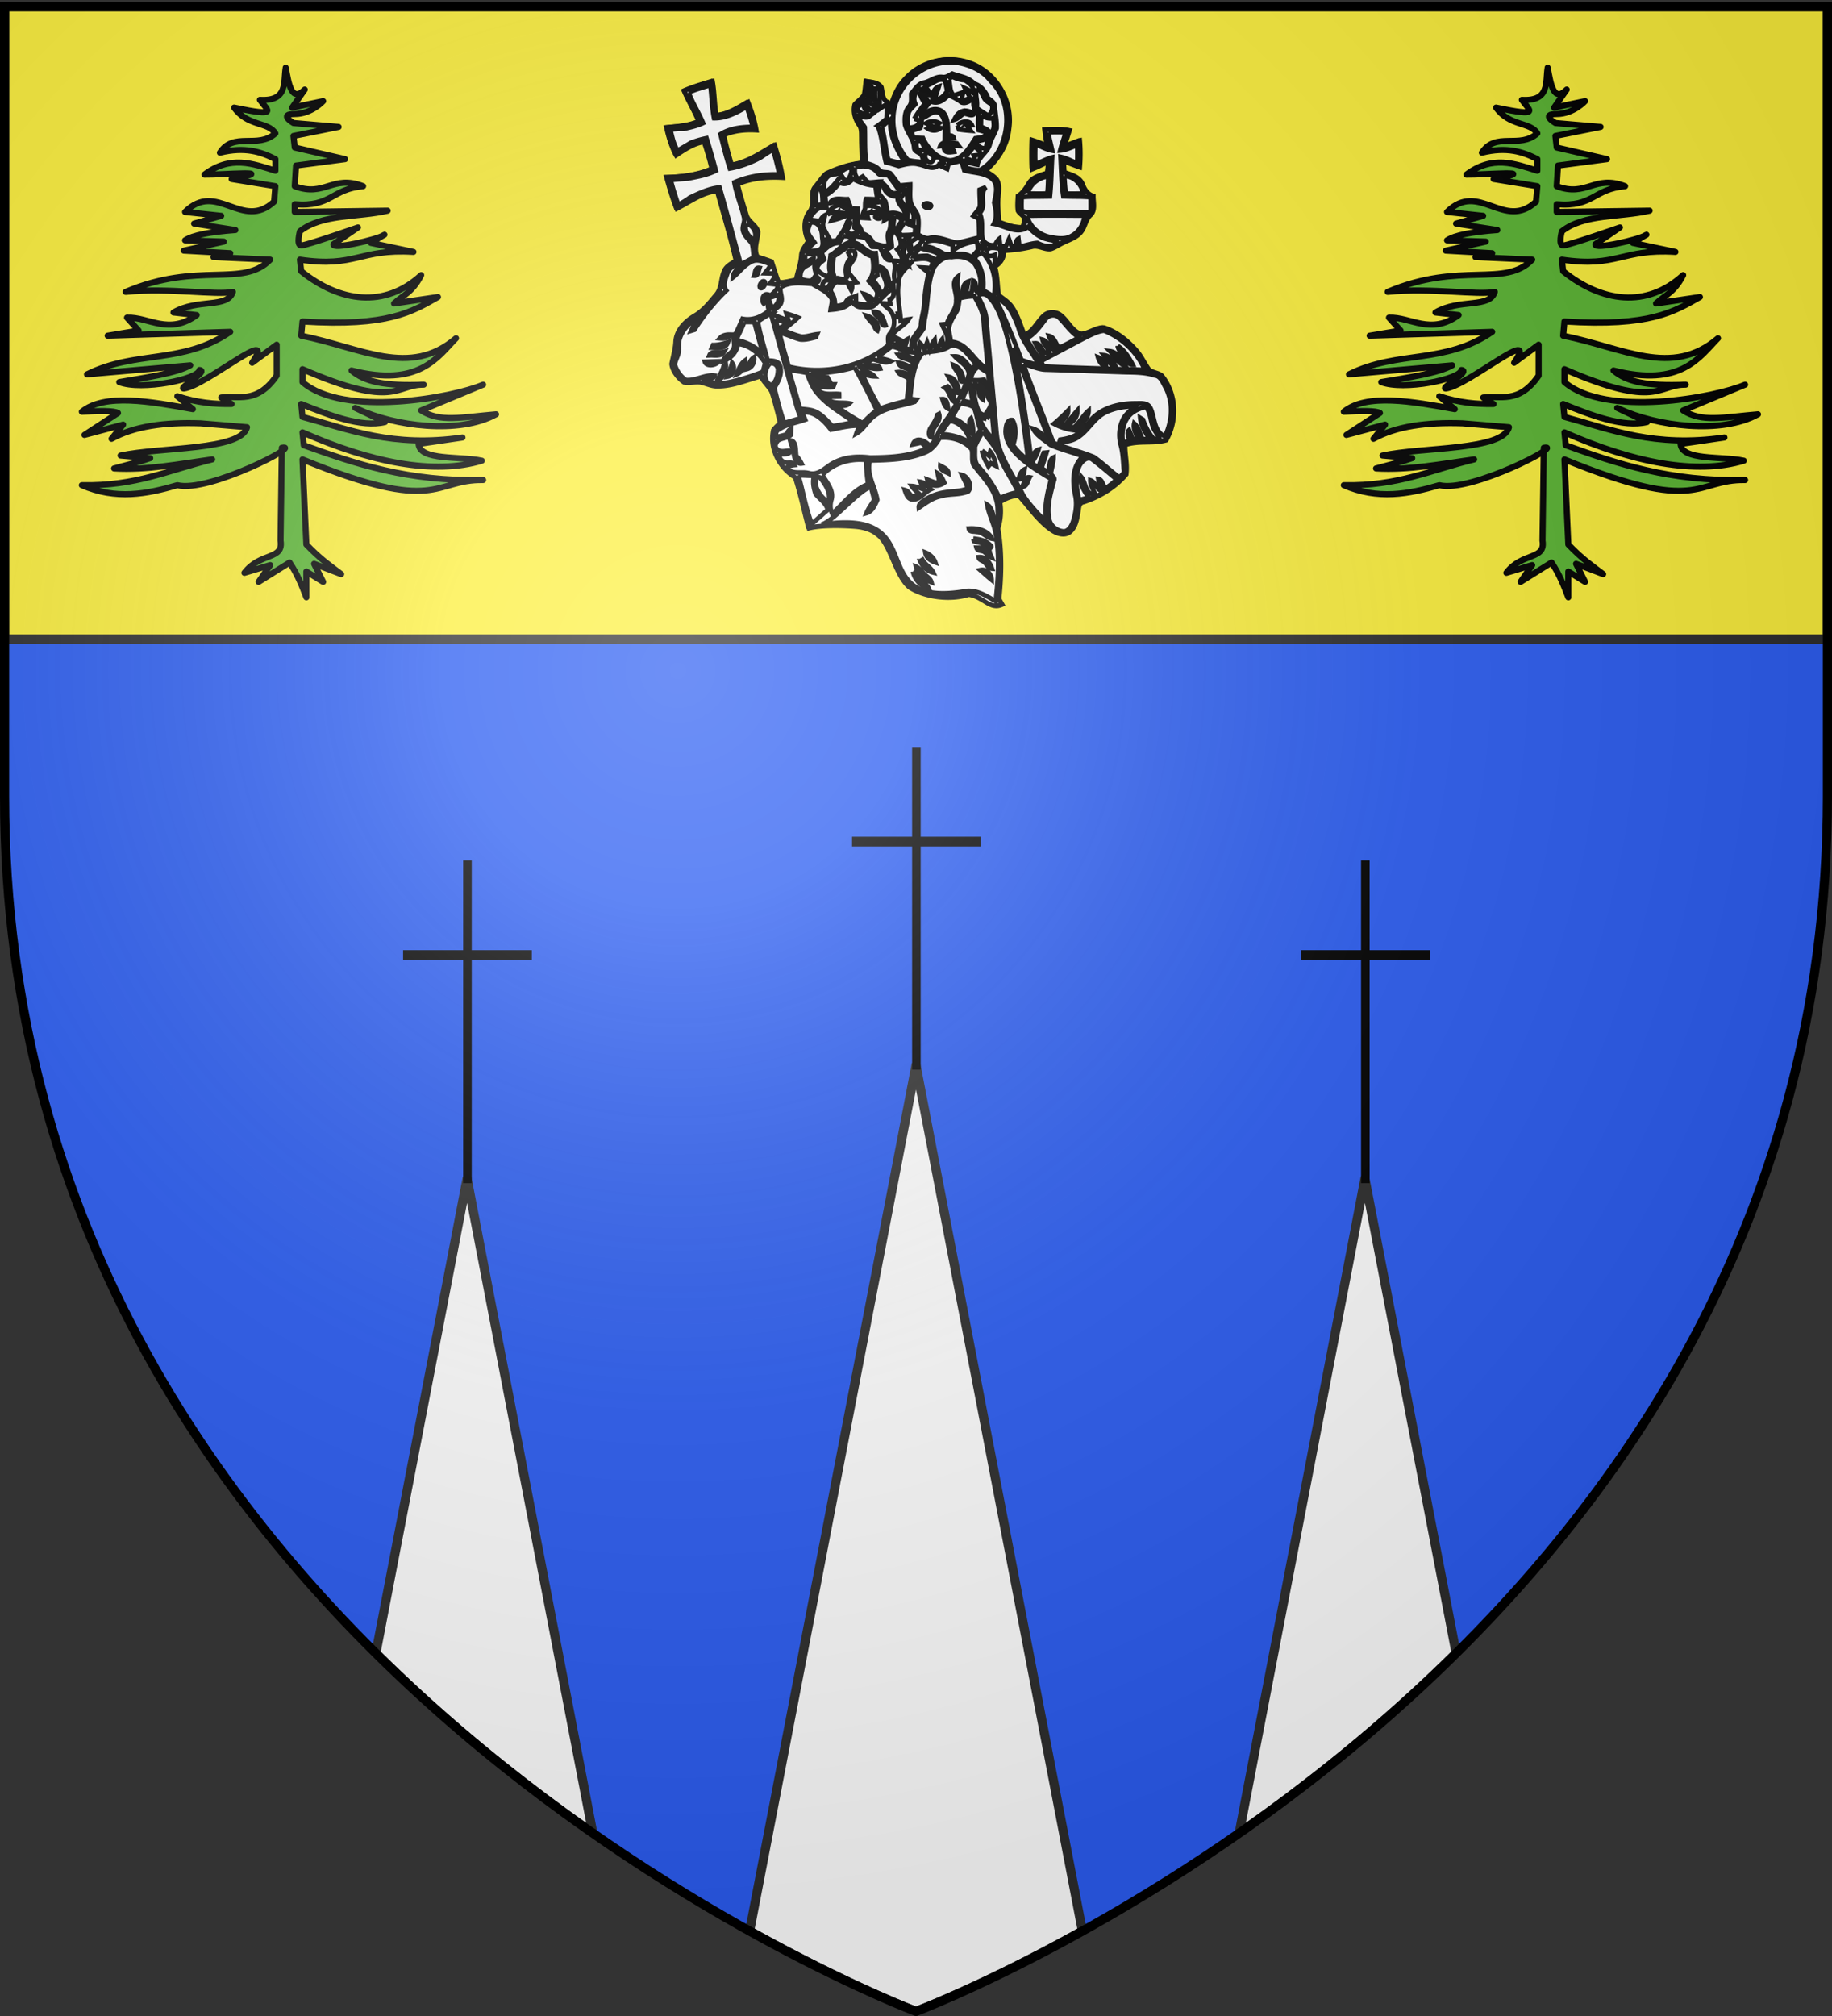
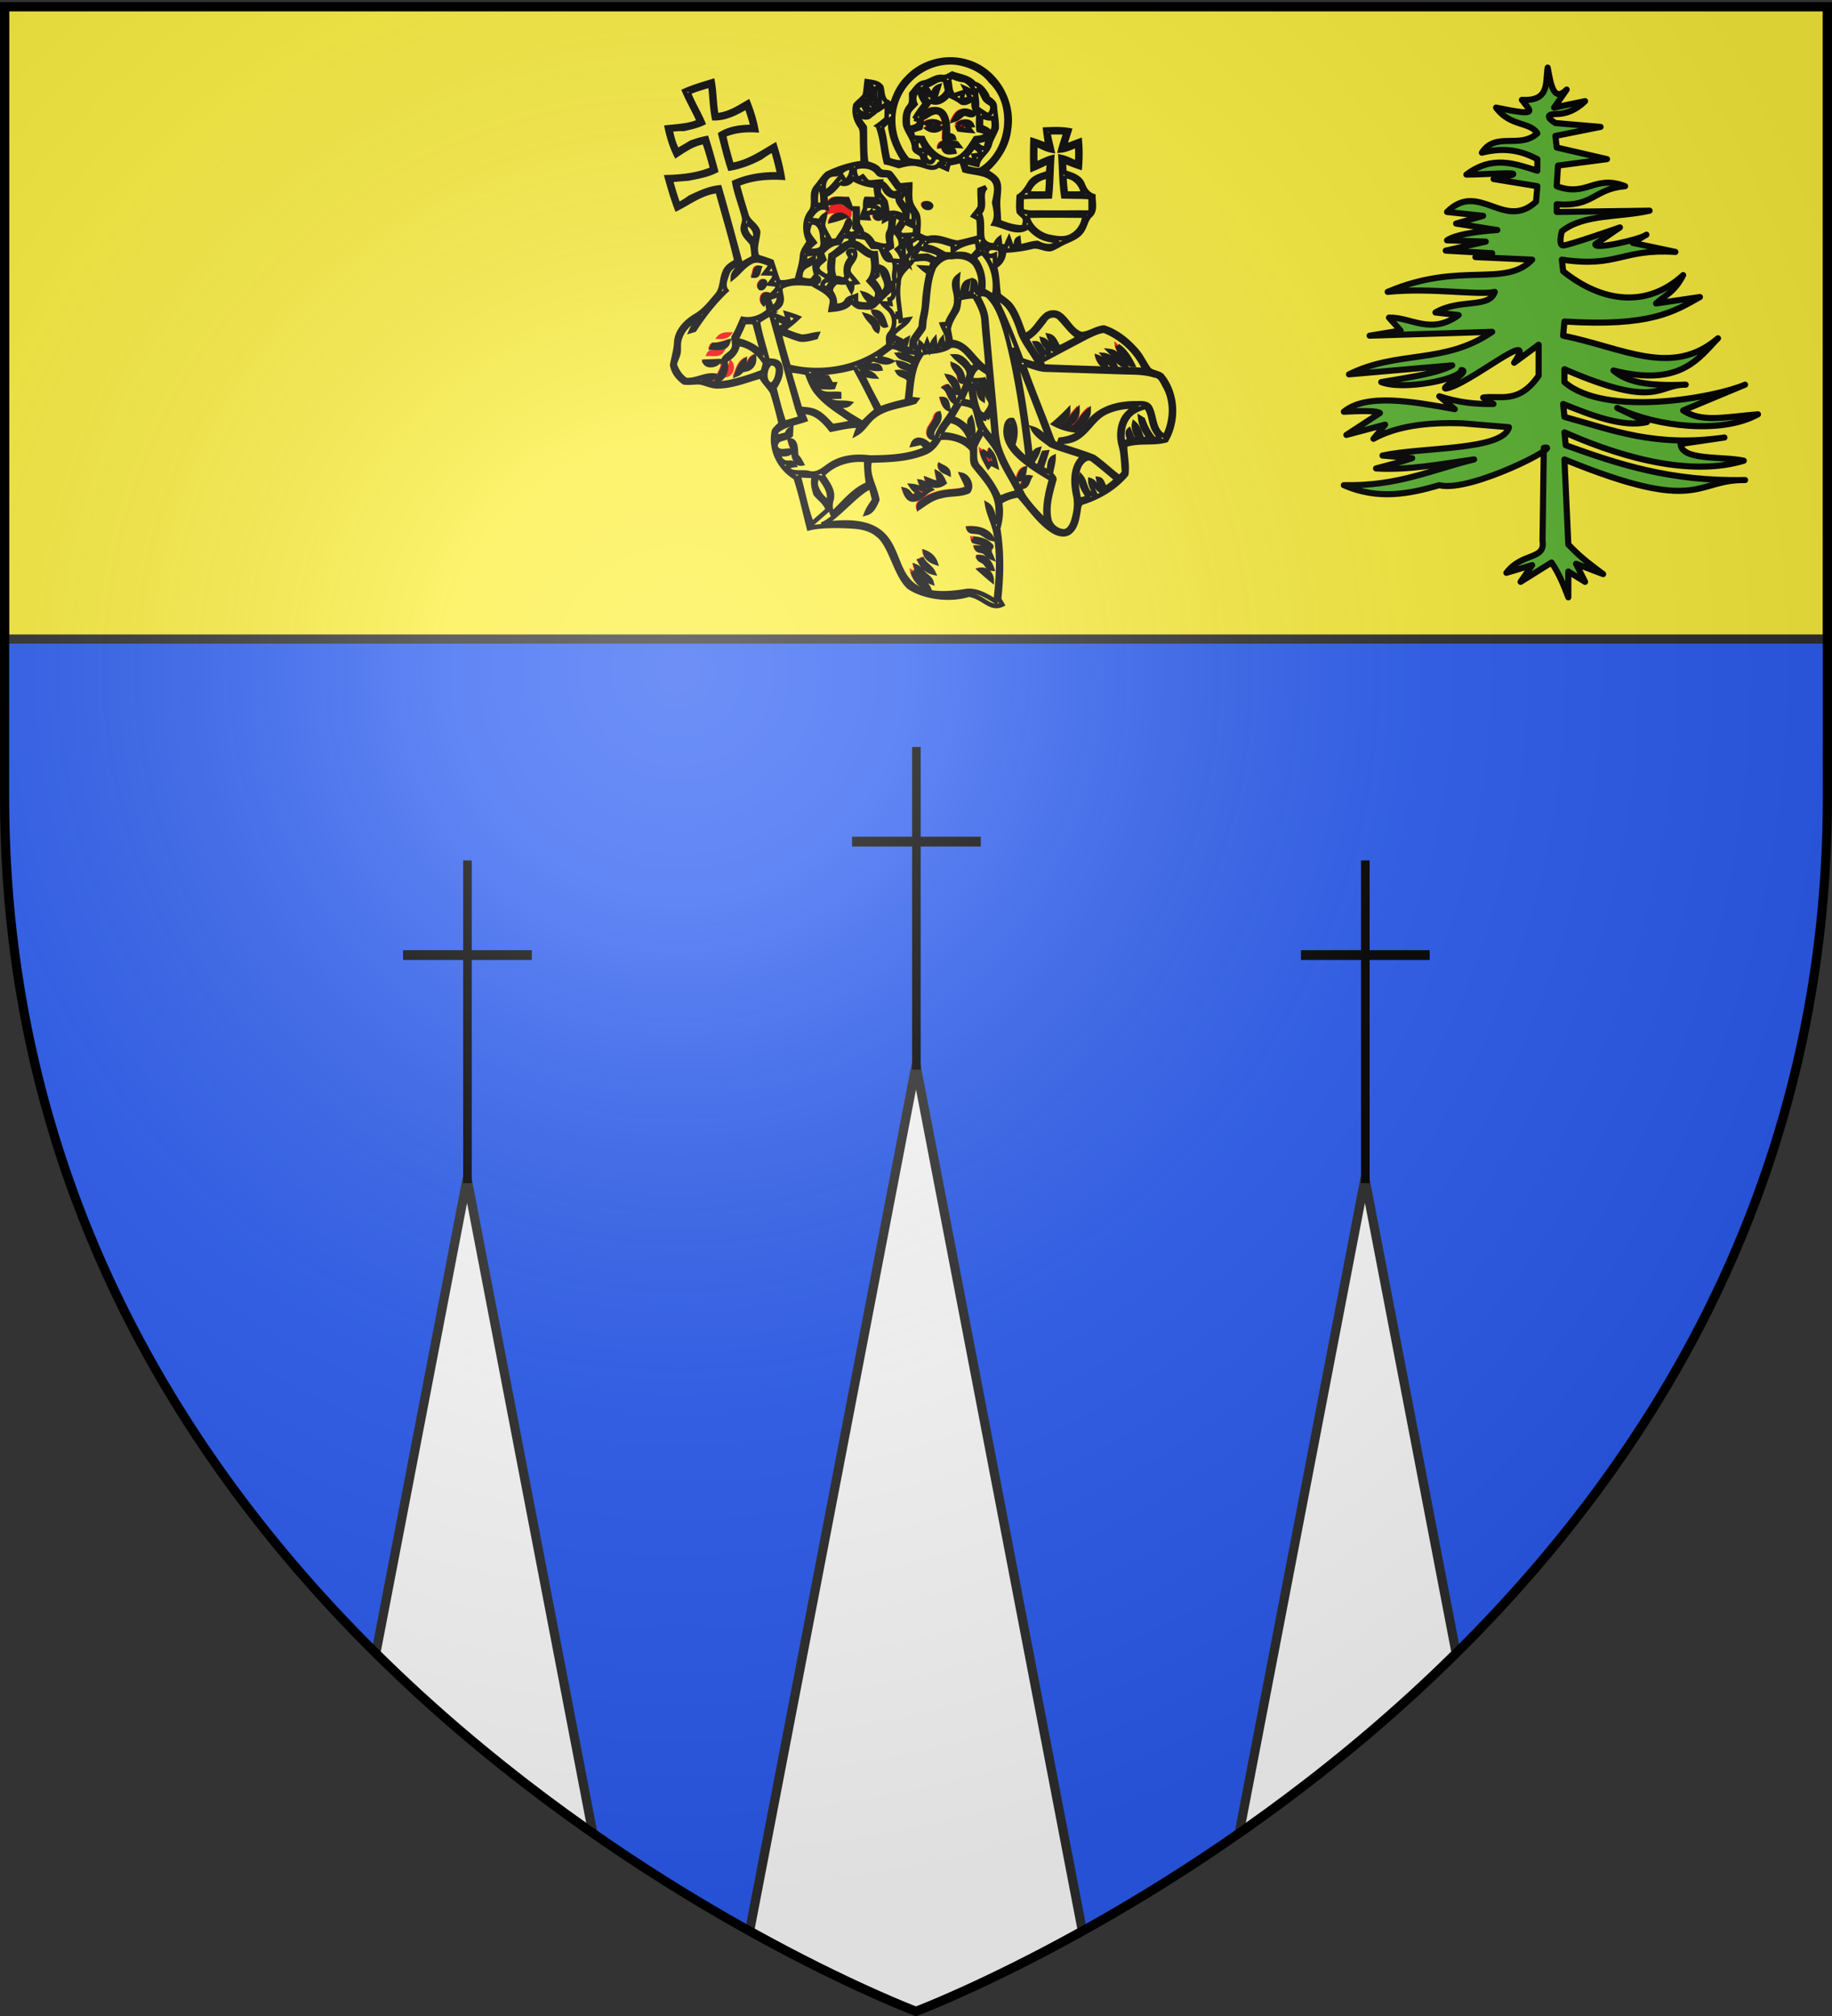
<svg xmlns="http://www.w3.org/2000/svg" xmlns:xlink="http://www.w3.org/1999/xlink" width="600" height="660" version="1.0">
  <rect width="100%" height="100%" fill="#333333" stroke="none" />
  <desc>Flag of Canton of Valais (Wallis)</desc>
  <defs>
    <radialGradient xlink:href="#b" id="c" cx="221.445" cy="226.331" r="300" fx="221.445" fy="226.331" gradientTransform="matrix(1.353 0 0 1.349 -77.63 -85.747)" gradientUnits="userSpaceOnUse" />
    <linearGradient id="b">
      <stop offset="0" style="stop-color:white;stop-opacity:.314" />
      <stop offset=".19" style="stop-color:white;stop-opacity:.251" />
      <stop offset=".6" style="stop-color:#6b6b6b;stop-opacity:.125" />
      <stop offset="1" style="stop-color:black;stop-opacity:.125" />
    </linearGradient>
  </defs>
  <g style="display:inline">
    <path d="M300 658.5s298.5-112.32 298.5-397.772V2.176H1.5v258.552C1.5 546.18 300 658.5 300 658.5" style="fill:#2b5df2;fill-opacity:1;fill-rule:evenodd;stroke:none;stroke-width:1px;stroke-linecap:butt;stroke-linejoin:miter;stroke-opacity:1" />
  </g>
  <path d="m300 348.75-46.312 240.906-8.188 42.563C277.776 650.148 300 658.5 300 658.5s22.224-8.352 54.5-26.281l-8.187-42.563z" style="fill:#fff;fill-opacity:1;fill-rule:evenodd;stroke:#2d2d2d;stroke-width:3;stroke-linecap:round;stroke-linejoin:round;stroke-miterlimit:4;stroke-dashoffset:0;stroke-opacity:1" />
  <path d="M-363.492 20.317v165.08M-325.918 68.73h-75.148" style="fill:none;fill-rule:evenodd;stroke:#000;stroke-width:5.004;stroke-linecap:butt;stroke-linejoin:miter;stroke-miterlimit:4;stroke-dasharray:none;stroke-opacity:1" transform="matrix(.561 0 0 .64 504.048 231.545)" />
  <path d="m447.031 385.875-41.187 214.281c23-16.04 47.507-35.587 71.062-58.906z" style="fill:#fff;fill-opacity:1;fill-rule:evenodd;stroke:#2d2d2d;stroke-width:3;stroke-linecap:round;stroke-linejoin:round;stroke-miterlimit:4;stroke-dashoffset:0;stroke-opacity:1" />
  <path d="M-363.492 20.317v165.08M-325.918 68.73h-75.148" style="fill:none;fill-rule:evenodd;stroke:#000;stroke-width:5.004;stroke-linecap:butt;stroke-linejoin:miter;stroke-miterlimit:4;stroke-dasharray:none;stroke-opacity:1" transform="matrix(.561 0 0 .64 651.081 268.688)" />
  <path d="M152.969 385.875 123.094 541.25c23.555 23.319 48.062 42.865 71.062 58.906z" style="fill:#fff;fill-opacity:1;fill-rule:evenodd;stroke:#2d2d2d;stroke-width:3;stroke-linecap:round;stroke-linejoin:round;stroke-miterlimit:4;stroke-dashoffset:0;stroke-opacity:1" />
  <path d="M-363.492 20.317v165.08M-325.918 68.73h-75.148" style="fill:none;fill-rule:evenodd;stroke:#000;stroke-width:5.004;stroke-linecap:butt;stroke-linejoin:miter;stroke-miterlimit:4;stroke-dasharray:none;stroke-opacity:1" transform="matrix(.561 0 0 .64 357.014 268.688)" />
  <path d="M1.5 2.188v207.03h597V2.189z" style="fill:#fcef3c;fill-opacity:1;fill-rule:evenodd;stroke:#2d2d2d;stroke-width:3;stroke-linecap:round;stroke-linejoin:round;stroke-miterlimit:4;stroke-dashoffset:0;stroke-opacity:1" />
  <g style="fill:#5ab532;fill-opacity:1;stroke:#000;stroke-width:5.634;stroke-miterlimit:4;stroke-dasharray:none;stroke-opacity:1">
-     <path d="M296.382 31.662c-2.265 13.443 2.392 31.206-23.806 29.714 7.247 10.157 18.034 15.916-23.807 7.13 12.697 17.7 31.346 12.83 38.09 23.772-16.365 14.718-38.309-1.936-51.183 17.828 22.816-5.681 37.79-.92 51.184 5.943v10.696c-20.854-6.548-41.534-14.49-65.468 3.566 16.242.295 71.64-4.741 25.104 4.102l40.364 6.595-1.19 14.262c-29.522 27.267-52.825-19.767-82.133 9.509l33.329 3.565-24.997 7.132 38.09 5.942c-23.013 1.664-39.272 4.677-46.422 9.509l35.71 1.188-36.9 8.32 42.851 2.377-15.474 3.566 52.374 2.377c-25.293 26.284-66.415 1.18-133.317 29.713 40.075-4.092 83.72 3.446 98.798 0-4.924 15.575-32.3 5.897-54.755 19.017l21.426 2.377c-25.745 18.89-44.651 1.495-64.278 2.377l10.713 11.886-28.568 4.754 113.081-3.566c-44.042 30.372-86.894 16.64-132.126 39.222l95.226-8.32c-13.065 7.337-40.226 11.155-65.468 15.451 20.703 8.05 73.302-2.65 73.983-11.155 9.295.912-20.115 16.914-14.467 17.098 20.81-2.653 86.99-59.364 63.088-23.77l22.616-16.64v28.525c-18.43 26.781-35.812 17.847-51.184 20.205l9.523 5.943c-15.356.237-31.484-1.07-49.994-7.132l14.284 11.886c-39.165-7.11-81.44-14.793-102.369 2.377 16.027-.831 29.87-1.118 33.33 1.188l-30.949 20.205 35.71-9.508-10.713 13.074c20.628-11.493 48.818-15.436 82.133-14.262l42.851 3.565c-5.107 21.704-80.339 18.177-116.652 26.148l27.378 2.377c-8.941 3.17-21.334 6.34-33.33 9.508 30.155 1.836 60.31-4.212 90.465-8.32-40.423 9.902-70.151 24.73-120.223 23.772 31.316 13.658 59.901 8.235 88.085 0 29.063 7.255 116.707-38.614 96.416-34.468l-1.19 85.575c2.936 18.24-18.625 10.394-33.33 29.714l23.807-7.132-10.713 15.451 28.568-17.828c7.193 10.697 11.39 21.394 15.475 32.09v-23.77l15.474 9.508-8.332-16.64 24.997 9.509c-9.979-7.645-19.16-13.698-32.14-27.336l-3.57-78.444c126.203 51.691 119.952 18.361 166.646 19.016-69.413 1.509-117.8-14.978-165.456-32.09l-1.19-11.886c62.826 27.828 121.627 39.421 165.455 26.148-20.76-4.398-57.26.185-58.326-15.45l40.471-5.943c-64.853 9.29-103.882-7.205-147.6-19.017l-1.19-11.885c25.278 10.123 55.201 22.038 77.37 16.64 0 0-37.355-17.64-24.996-11.886 33.208 15.46 92.895 23.735 127.365 4.754-32.056 2.69-51.833 7.654-69.039-3.566l57.136-23.77c-27.263 11.894-128.564 30.543-166.646-2.378v-11.885c86.378 37.601 85.755 13.898 111.89 14.262-35.994 1.473-54.523-2.608-66.658-13.074 62.304 15.762 79.278-12.2 96.417-29.713-42.642 36.434-87.337 8.767-142.84-2.377l1.19-13.074c79.413 5.037 101.122-9.131 124.985-22.583l-40.471 5.943c8.332-7.817 16.664-9.839 24.997-26.148-33.73 30.841-75.036 25.034-110.7-3.565l-1.191-10.697c51.886 7.65 54.762-10.28 104.749-7.132l-39.281-8.32s15.872-9.758 11.903-7.13c-6.112 4.046-48.232 13.739-46.423 8.32l22.617-15.452s-47.613 16.64-52.375 16.64c-4.761 0-1.19-13.074-1.19-13.074 20.363-16.251 53.961-12.679 80.942-19.017l-85.703 1.189v-7.132c34.122 2.735 33.726-14.07 63.087-16.64-28.483-10.95-35.215 10.405-63.087 0l1.19-19.016 45.232-5.942-46.422-10.697-1.19-10.697 41.66-8.32-41.66-3.566s-14.285-8.32 1.19-8.32 26.187-11.885 26.187-11.885l-28.568 5.943 11.604-16.592c-12.159 12.141-14.65-4.68-17.556-20.253z" style="opacity:1;fill:#5ab532;fill-opacity:1;fill-rule:evenodd;stroke:#000;stroke-width:5.634;stroke-linecap:butt;stroke-linejoin:round;stroke-miterlimit:4;stroke-dasharray:none;stroke-opacity:1;display:inline" transform="matrix(.355 0 0 .355 -11.64 10.9)" />
-   </g>
+     </g>
  <g style="fill:#5ab532;fill-opacity:1;stroke:#000;stroke-width:5.634;stroke-miterlimit:4;stroke-dasharray:none;stroke-opacity:1">
    <path d="M296.382 31.662c-2.265 13.443 2.392 31.206-23.806 29.714 7.247 10.157 18.034 15.916-23.807 7.13 12.697 17.7 31.346 12.83 38.09 23.772-16.365 14.718-38.309-1.936-51.183 17.828 22.816-5.681 37.79-.92 51.184 5.943v10.696c-20.854-6.548-41.534-14.49-65.468 3.566 16.242.295 71.64-4.741 25.104 4.102l40.364 6.595-1.19 14.262c-29.522 27.267-52.825-19.767-82.133 9.509l33.329 3.565-24.997 7.132 38.09 5.942c-23.013 1.664-39.272 4.677-46.422 9.509l35.71 1.188-36.9 8.32 42.851 2.377-15.474 3.566 52.374 2.377c-25.293 26.284-66.415 1.18-133.317 29.713 40.075-4.092 83.72 3.446 98.798 0-4.924 15.575-32.3 5.897-54.755 19.017l21.426 2.377c-25.745 18.89-44.651 1.495-64.278 2.377l10.713 11.886-28.568 4.754 113.081-3.566c-44.042 30.372-86.894 16.64-132.126 39.222l95.226-8.32c-13.065 7.337-40.226 11.155-65.468 15.451 20.703 8.05 73.302-2.65 73.983-11.155 9.295.912-20.115 16.914-14.467 17.098 20.81-2.653 86.99-59.364 63.088-23.77l22.616-16.64v28.525c-18.43 26.781-35.812 17.847-51.184 20.205l9.523 5.943c-15.356.237-31.484-1.07-49.994-7.132l14.284 11.886c-39.165-7.11-81.44-14.793-102.369 2.377 16.027-.831 29.87-1.118 33.33 1.188l-30.949 20.205 35.71-9.508-10.713 13.074c20.628-11.493 48.818-15.436 82.133-14.262l42.851 3.565c-5.107 21.704-80.339 18.177-116.652 26.148l27.378 2.377c-8.941 3.17-21.334 6.34-33.33 9.508 30.155 1.836 60.31-4.212 90.465-8.32-40.423 9.902-70.151 24.73-120.223 23.772 31.316 13.658 59.901 8.235 88.085 0 29.063 7.255 116.707-38.614 96.416-34.468l-1.19 85.575c2.936 18.24-18.625 10.394-33.33 29.714l23.807-7.132-10.713 15.451 28.568-17.828c7.193 10.697 11.39 21.394 15.475 32.09v-23.77l15.474 9.508-8.332-16.64 24.997 9.509c-9.979-7.645-19.16-13.698-32.14-27.336l-3.57-78.444c126.203 51.691 119.952 18.361 166.646 19.016-69.413 1.509-117.8-14.978-165.456-32.09l-1.19-11.886c62.826 27.828 121.627 39.421 165.455 26.148-20.76-4.398-57.26.185-58.326-15.45l40.471-5.943c-64.853 9.29-103.882-7.205-147.6-19.017l-1.19-11.885c25.278 10.123 55.201 22.038 77.37 16.64 0 0-37.355-17.64-24.996-11.886 33.208 15.46 92.895 23.735 127.365 4.754-32.056 2.69-51.833 7.654-69.039-3.566l57.136-23.77c-27.263 11.894-128.564 30.543-166.646-2.378v-11.885c86.378 37.601 85.755 13.898 111.89 14.262-35.994 1.473-54.523-2.608-66.658-13.074 62.304 15.762 79.278-12.2 96.417-29.713-42.642 36.434-87.337 8.767-142.84-2.377l1.19-13.074c79.413 5.037 101.122-9.131 124.985-22.583l-40.471 5.943c8.332-7.817 16.664-9.839 24.997-26.148-33.73 30.841-75.036 25.034-110.7-3.565l-1.191-10.697c51.886 7.65 54.762-10.28 104.749-7.132l-39.281-8.32s15.872-9.758 11.903-7.13c-6.112 4.046-48.232 13.739-46.423 8.32l22.617-15.452s-47.613 16.64-52.375 16.64c-4.761 0-1.19-13.074-1.19-13.074 20.363-16.251 53.961-12.679 80.942-19.017l-85.703 1.189v-7.132c34.122 2.735 33.726-14.07 63.087-16.64-28.483-10.95-35.215 10.405-63.087 0l1.19-19.016 45.232-5.942-46.422-10.697-1.19-10.697 41.66-8.32-41.66-3.566s-14.285-8.32 1.19-8.32 26.187-11.885 26.187-11.885l-28.568 5.943 11.604-16.592c-12.159 12.141-14.65-4.68-17.556-20.253z" style="opacity:1;fill:#5ab532;fill-opacity:1;fill-rule:evenodd;stroke:#000;stroke-width:5.634;stroke-linecap:butt;stroke-linejoin:round;stroke-miterlimit:4;stroke-dasharray:none;stroke-opacity:1;display:inline" transform="matrix(.355 0 0 .355 401.666 10.9)" />
  </g>
  <path d="M306.3 33.915c.549-2.833 4.716-3.792 6.56-1.688 1.612 2.056 1.425 4.808 1.463 7.268.728.212 1.719.143 1.95 1.065-1.016.062-2.031.093-3.046.112.03-2.684.66-5.929-1.364-8.077-1.913-1.52-3.868.492-5.562 1.32zM319.075 31.73c1.345-.443 2.69.255 3.867.852-.84 1.078-2.372-.093-3.506-.056-.984.773-1.893 1.72-3.133 2.068.617-1.183 1.383-2.51 2.772-2.865z" style="fill:#fb0000;fill-opacity:1;stroke:#f50000;stroke-width:1;stroke-miterlimit:4;stroke-dasharray:none;stroke-opacity:1;display:inline" transform="translate(-4.34 4.417)" />
  <path d="M307.123 35.702c1.37-.803 2.977-.834 4.366-.068q-.805.624-1.62 1.24c.524.093 1.57.267 2.087.354-1.202 1.071-3.033 1.053-4.329.156.337-.206 1.003-.623 1.34-.835zM317.368 36.344c1.165-1.29 4.03-1.862 4.802-.006-.405.037-1.22.1-1.632.13.418.555.841 1.115 1.252 1.682a58 58 0 0 1-3.874-.411l-.548-1.395m1.526.093q.579.579 0 0zM311.763 43.182c.754-1.974 3.75-1.102 5.443-.916.162.212.492.636.654.847-2.036-.1-4.073-.15-6.097.069zM313.015 43.823c1.096.405 3.04-.317 3.344 1.208-1.214.137-3.201.567-3.344-1.208zM275.64 61.827c1.202-2.148 3.792-1.17 5.78-1.308.38.903.734 1.819 1.052 2.76-.841-.511-1.6-1.153-2.448-1.645-1.432-.56-2.94.056-4.385.193zM276.181 67.538c.71-1.7 2.815-2.504 4.379-1.364a31 31 0 0 1-4.379 1.364zM290.712 65.757c.535-.741 2.497-.274 1.663.772-.517.803-2.504.237-1.663-.772zM250.864 85.573c.41-.971.218-2.827 1.756-2.54-.374 1.002-.28 2.634-1.756 2.54zM253.604 87.46c1.725-.536.411 2.734-.76 2.13-.46-.735.175-1.682.76-2.13zM253.99 94.665c-.778-.89-.336-3.22 1.146-2.976-.261 1.033-.48 2.11-1.146 2.976zM290.076 97.412c2.573-.075 3.133 2.485 3.806 4.44-1.084.361-1.208-1.071-1.707-1.657-.386-1.189-1.856-1.538-2.099-2.783zM287.598 98.657c2.074.58 4.422 2.479 3.6 4.883-.804-.442-.86-1.439-1.377-2.111-.772-.903-1.657-1.72-2.223-2.772zM237.41 108.273c1.689 0 3.314-.393 4.896-.984-.66 2.341-3.431 1.887-5.287 1.856.1-.218.292-.654.392-.872zM369.91 108.56c2.26 1.444 3.73 3.848 4.913 6.196-1.426.043-1.843-1.489-2.634-2.38-.804-1.245-2.124-2.254-2.28-3.817zM367.337 110.272c2.497.28 3.706 2.883 4.989 4.745-2.31-.56-3.407-3.132-4.99-4.745zM365.394 111.586c1.993.174 3.17 2.136 3.824 3.824-1.856-.436-2.685-2.467-3.824-3.824zM248.416 116.157c.729-1.32 1.059-3.052 2.404-3.899.237 1.72-.629 3.482-2.404 3.899zM363.42 112.24c1.45.523 2.472 1.7 2.702 3.238-1.413-.46-2.335-1.862-2.703-3.238zM234.714 113.76c1.526-.044 3.058-.144 4.59-.181-.847 1.42-4.042 1.874-4.59.18zM245.153 117.857c.622-1.57 1.17-3.375 2.597-4.415-.05 1.793-.81 3.717-2.597 4.415zM240.868 115.142c.18-.137.535-.411.716-.548.261 2.123-.654 4.546-2.822 5.274.642-1.606 1.688-3.026 2.106-4.726zM316.079 114.812c2.205.86 3.376 3.145 3.195 5.443-1.295.155-.922-1.383-1.283-2.174-.56-1.14-1.607-2.005-1.912-3.27zM314.429 118.617c2.478.454 3.32 3.107 3.494 5.306-.704.118-1.065-.175-1.103-.897-.286-1.719-1.607-2.927-2.391-4.41zM313.301 122.26c.23-.112.698-.33.934-.436 1.383 1.29 2.299 3.051 2.124 4.988-1.532-1.07-1.5-3.356-3.058-4.552zM312.504 125.965c1.7-.112 1.594 1.987 1.906 3.158-1.24-.598-1.545-1.962-1.906-3.158zM352.912 134.18c1.296-1.483 2.492-3.052 3.806-4.516.056 2.137-1.526 4.472-3.806 4.516zM356.556 134.248c1.32-1.463 2.31-3.232 3.818-4.515.025 2.111-1.638 4.34-3.818 4.515zM310.841 131.097l.536-.28c.978 3.045-3.177 4.695-2.137 7.79-1.482-.162-1.195-2.024-.747-3.001.885-1.458 1.937-2.821 2.348-4.51zM262.616 139.454c1.863.125 1.825 2.622 1.931 4.017-1.102-1.077-1.538-2.578-1.93-4.017zM325.465 142.855c.79.529 1.563 1.102 2.31 1.7l.374-1.395c1.165 1.276 1.545 3.026 1.9 4.67a36 36 0 0 1-1.67-.896c-.205.255-.616.766-.821 1.015-.847-1.626-1.856-3.232-2.093-5.094zM263.856 143.982c1.202.685 1.924 1.874 2.535 3.07-1.65.28-2.38-1.75-2.535-3.07zM311.807 147.756c1.065.598 2.584 1.046 2.659 2.503-1.09-.56-2.778-.965-2.66-2.503zM337.342 152.29c.473-1.227.754-2.74 2.068-3.357-.206 1.301-.361 3.275-2.068 3.356zM310.935 150.24c1.158.66 1.65 1.931 2.192 3.077-1.713 1.382-4.952 1.507-5.6-1.04 1.253.473 2.473 1.133 3.862 1.108.087-1.077-.268-2.11-.454-3.144zM318.87 150.776c2.048.442 3.53 3.718 2.092 5.387-2.834 1.24-6.085.685-9.018 1.588-2.728.523-4.927 2.254-7.17 3.761-.142-1.338 1.097-1.98 2.025-2.634 2.23-1.457 4.833-2.248 7.461-2.54 2.174-.325 4.466-.181 6.496-1.147-.336-1.588-1.22-2.958-1.887-4.415zM338.65 154.643c.617-1.096.704-3.381 2.41-3.07-.641 1.121-.79 3.033-2.41 3.07zM305.31 153.05c1.452.23 2.324 1.531 3.37 2.44-2.105.966-3.47 3.426-5.998 3.345-1.588-.181-2.086-1.85-2.51-3.127 1.152.3 1.688 1.451 2.448 2.261.81-.268 1.613-.567 2.41-.884-.946-.822-1.937-1.626-2.622-2.684 1.458.056 2.765.76 4.13 1.208-.424-.853-.872-1.682-1.227-2.56zM321.13 168.32c2.865-.225 6.272.547 7.648 3.356-1.88-.33-3.095-2.254-5.094-2.242-.922-.255-2.336.15-2.554-1.115zM322.637 171.639c2.03.124 4.136.635 5.593 2.16.797.505-.367 1.184-.822 1.358.449.89.903 1.781 1.277 2.715-1.071-.41-1.738-1.382-2.647-2.017-.866-.35-2.136-.156-2.404-1.283 1.32.03 2.628.224 3.948.367-.84-1.918-3.114-1.868-4.789-2.49a37 37 0 0 1-.156-.81zM306.905 176.154c1.439.566 2.784 1.774 3.288 3.275-1.588-.523-3.02-1.507-3.288-3.275zM324.331 177.68c2.348-.25 3.762 1.812 4.41 3.78-1.22-.075-1.663-1.277-2.41-2.037-.66-.641-1.85-.673-2-1.744zM305.21 178.987c.188-.112.561-.342.748-.454.89 1.675 2.803 2.484 3.575 4.21-1.993-.449-3.531-1.913-4.322-3.756zM303.84 180.756c1.122.454 1.75 1.544 2.61 2.341.86.903 2.124 1.501 2.46 2.809-2.31-.822-4.484-2.69-5.07-5.15zM324.886 181.908c2.03-.486 3.712 1.295 3.743 3.238-1.29-1.034-2.51-2.148-3.743-3.238zM302.875 182.48c1.196.555 1.757 1.85 2.685 2.735.865.99 2.142 1.687 2.597 2.995-2.498-.865-4.771-3.095-5.282-5.73zM306.5 62.164c.679-.48 1.956-.368 2.298.492-.068 1.301-2.92.697-2.298-.492z" style="fill:#fb0000;fill-opacity:1;stroke:#f50000;stroke-width:1;stroke-miterlimit:4;stroke-dasharray:none;stroke-opacity:1;display:inline" transform="translate(-4.34 4.417)" />
  <path d="M274.848 65.558c.636-1.657 2.236-2.871 3.974-3.127 1.364.623 2.498 1.775 4.098 1.781-.305.847.25 2.354-.903 2.666-.118-.442-.342-1.327-.455-1.769-2.279.081-4.608-.735-6.714.449m3.532-1.775q.615.606 0 0zM239.56 106.074c.959-1.127 2.454-1.276 3.842-1.233-.915 1.184-2.453 1.364-3.842 1.233zM236.171 111.636c.68-1.713 3.339-.717 4.84-1.165-1.01 1.744-3.195 1.065-4.84 1.165zM243.664 114.133c1.208 1.532.417 4.191-1.6 4.521.622-1.476 1.183-2.97 1.6-4.521z" style="fill:#fb0000;fill-opacity:1;stroke:#f50000;stroke-width:1;stroke-miterlimit:4;stroke-dasharray:none;stroke-opacity:1;display:inline" transform="translate(-4.34 4.417)" />
-   <path d="M300.876 20.937c4.92-5.331 12.911-7.46 19.83-5.275 9.112 2.672 15.048 12.574 13.61 21.871-.53 5.462-3.707 10.189-7.73 13.745 1.258.853 2.684 1.55 3.656 2.765 1.127 1.656.716 3.767.598 5.648-.349 2.747.137 5.505.156 8.258 2.584.965 5.25 1.974 8.065 1.769.336-1.04.785-2.199.224-3.251-.573-.61-1.258-1.102-1.781-1.75-.274-1.7-.106-3.425-.012-5.132 1.606-.977 2.61-2.553 3.556-4.122 1.233-2.161 3.83-2.734 6.01-3.47.174-1.263.299-2.534.392-3.81-1.806.865-3.6 1.762-5.456 2.51a134 134 0 0 1 .007-9.485c1.663.535 3.288 1.177 4.901 1.837-.28-1.756-.548-3.519-.747-5.287 2.653-.119 5.337-.25 7.966.261-.548 1.763-1.121 3.519-1.67 5.275 1.682-.617 3.345-1.277 5.027-1.893.249 2.89.249 5.798 0 8.687-1.782-.598-3.52-1.295-5.257-1.98.062 1.202.137 2.41.212 3.618 2.26.779 5.02 1.47 5.991 3.948.642 1.732 1.663 3.232 3.494 3.843-.024 2.148.816 4.851-1.12 6.42-1.427 1.464-1.564 3.675-2.834 5.25-1.414 1.881-3.756 2.585-5.786 3.569-1.433.654-2.716 1.613-4.223 2.098-2.093.25-4.048-1.314-6.147-.728-2.984.728-6.03 1.108-9.094 1.27-.056 2.223-1.065 4.135-3.064 5.175.922 3.046.822 6.265 1.296 9.354 1.457 1.233 3.201 2.199 4.29 3.824 1.975 2.834 2.89 6.209 4.168 9.373 3.182-1.053 4.378-4.46 6.75-6.508 1.352-1.252 3.626-1.327 5.046-.144 2.46 1.875 3.712 5.338 6.87 6.24 2.56-.149 4.727-1.936 7.286-2.16 4.155 1.289 7.68 4.16 10.538 7.38 1.732 1.886 2.728 4.284 4.223 6.345 1.177 1.059 3.015.984 4.23 2.018 4.801 5.879 5.187 14.616 1.425 21.13-4.415 1.227-9.118.038-13.459 1.57-.068 3.207.847 6.426.368 9.615-3.65 4.316-8.664 7.33-14.014 9.074-1.638.286-1.432 2.136-1.725 3.381-.38 2.298-.828 4.889-2.747 6.44-1.706 1.314-4.067.566-5.698-.486-4.547-2.97-7.474-7.66-11.105-11.571-2.161.293-4.235.996-6.048 2.223.499 2.908.256 5.823-.616 8.625 1.289 7.617 1.146 15.407.317 23.067l1.042 1.833c-3.959 1.898-6.108-2.534-10.946-3.245-6.384 2.012-14.592.766-19.422-2.368-4.493-3.752-6.031-14.114-10.463-17.248-2.672-2.348-6.793-2.6-7.387-2.649-2.667-.218-10.447-.613-15.054.534-1.557-5.978-2.505-10.679-4.386-16.545-5.257-3.04-8.415-9.36-7.057-15.382.623-.866 1.433-1.563 2.193-2.305-.823-3.437-1.695-6.869-2.778-10.231-1.047-1.875-2.79-3.289-3.712-5.263-4.646 1.264-9.187 3.257-14.076 3.288-2 .069-3.805-.884-5.711-1.289-1.794-.174-3.594.268-5.381.006-1.912-1.338-3.563-3.394-3.874-5.754.467-2.485 1.24-4.907 1.333-7.448.28-3.805 3.207-6.72 6.315-8.563 2.852-1.644 4.877-4.29 6.963-6.763 1.856-2.062 1.457-5.063 2.529-7.48.591-1.824 2.373-2.752 3.905-3.674-1.769-7.722-4.123-15.301-6.191-22.949-4.989.43-9.043 3.6-13.366 5.78-1.276-3.363-2.298-6.82-3.238-10.288 5.057-.15 10.195-.692 14.885-2.71-.747-2.989-1.6-5.947-2.61-8.855-3.469.492-6.39 2.497-9.236 4.39-1.439-2.883-2.385-5.978-3.046-9.123 3.55-.374 7.206-.504 10.532-1.955-1.463-3.394-3.375-6.577-4.814-9.983 2.977-1.34 6.128-2.224 9.236-3.183.673 3.687.592 7.461 1.27 11.154 3.856-.268 7.145-2.373 10.377-4.278 1.17 2.958 2.155 6.01 2.69 9.154-3.6-.205-7.255.106-10.581 1.588.635 3.307 1.613 6.54 2.51 9.784 5.256-.747 9.647-3.818 14.113-6.427 1.071 3.475 2.043 6.994 2.603 10.593-5.013-.274-10.145.118-14.792 2.149.866 3.363 1.881 6.688 2.903 10.001.598 2.292 3.27 3.27 3.842 5.555-.13 2.734-1.513 5.474-.255 8.158 1.576.486 3.133 1.015 4.684 1.576.747 2.205 1.407 4.446 2.236 6.626 1.924.586 4.017-.386 5.991-.53.53-2.602 1.526-5.106 1.694-7.777.069-1.863 1.352-3.307 2.286-4.808-1.52-2.996-1.694-7.019.46-9.74 1.913-2.323-.174-5.848 1.85-8.14 1.246-1.444 2.23-3.138 3.675-4.403 3.681-1.75 7.53-3.057 11.603-3.493-.006-2.684-.193-5.368-.187-8.053-.05-1.395.131-2.92-.766-4.104-1.395-1.955-2.049-4.49-1.426-6.844.96-1.102 2.224-1.93 3.064-3.145.324-1.52.393-3.076.617-4.608 1.67.293 3.818.343 4.827 1.93.48 1.962.255 4.435 2.585 5.232.068 1.17.13 2.335.199 3.506.847-4.266 2.429-8.532 5.574-11.658" style="fill:#fff;fill-opacity:1;stroke:#000;stroke-width:1;stroke-miterlimit:4;stroke-dasharray:none;stroke-opacity:1;display:inline" transform="translate(-4.34 4.417)" />
  <g style="fill:none;fill-opacity:1;stroke:#000;stroke-width:2.409;stroke-miterlimit:4;stroke-dasharray:none;stroke-opacity:1;display:inline">
    <path d="M412.04 219.18c.88-4.55 7.57-6.09 10.53-2.71 2.59 3.3 2.29 7.72 2.35 11.67 1.17.34 2.76.23 3.13 1.71-1.63.1-3.26.15-4.89.18.05-4.31 1.06-9.52-2.19-12.97-3.07-2.44-6.21.79-8.93 2.12zM432.55 215.67c2.16-.71 4.32.41 6.21 1.37-1.35 1.73-3.81-.15-5.63-.09-1.58 1.24-3.04 2.76-5.03 3.32.99-1.9 2.22-4.03 4.45-4.6z" style="fill:none;fill-opacity:1;stroke:#000;stroke-width:2.409;stroke-miterlimit:4;stroke-dasharray:none;stroke-opacity:1;display:inline" transform="matrix(.623 0 0 .623 45.75 -97.973)" />
    <path d="M413.36 222.05c2.2-1.29 4.78-1.34 7.01-.11-.86.67-1.73 1.33-2.6 1.99.84.15 2.52.43 3.35.57-1.93 1.72-4.87 1.69-6.95.25.54-.33 1.61-1 2.15-1.34zM429.81 223.08c1.87-2.07 6.47-2.99 7.71-.01-.65.06-1.96.16-2.62.21.67.89 1.35 1.79 2.01 2.7-2.08-.15-4.16-.37-6.22-.66l-.88-2.24m2.45.15q.93.93 0 0zM420.81 234.06c1.21-3.17 6.02-1.77 8.74-1.47.26.34.79 1.02 1.05 1.36-3.27-.16-6.54-.24-9.79.11zM422.82 235.09c1.76.65 4.88-.51 5.37 1.94-1.95.22-5.14.91-5.37-1.94zM362.81 264c1.93-3.45 6.09-1.88 9.28-2.1.61 1.45 1.18 2.92 1.69 4.43-1.35-.82-2.57-1.85-3.93-2.64-2.3-.9-4.72.09-7.04.31zM363.68 273.17c1.14-2.73 4.52-4.02 7.03-2.19a50 50 0 0 1-7.03 2.19zM387.01 270.31c.86-1.19 4.01-.44 2.67 1.24-.83 1.29-4.02.38-2.67-1.24zM323.03 302.13c.66-1.56.35-4.54 2.82-4.08-.6 1.61-.45 4.23-2.82 4.08zM327.43 305.16c2.77-.86.66 4.39-1.22 3.42-.74-1.18.28-2.7 1.22-3.42zM328.05 316.73c-1.25-1.43-.54-5.17 1.84-4.78-.42 1.66-.77 3.39-1.84 4.78zM385.99 321.14c4.13-.12 5.03 3.99 6.11 7.13-1.74.58-1.94-1.72-2.74-2.66-.62-1.91-2.98-2.47-3.37-4.47zM382.01 323.14c3.33.93 7.1 3.98 5.78 7.84-1.29-.71-1.38-2.31-2.21-3.39-1.24-1.45-2.66-2.76-3.57-4.45zM301.43 338.58c2.71 0 5.32-.63 7.86-1.58-1.06 3.76-5.51 3.03-8.49 2.98.16-.35.47-1.05.63-1.4zM514.17 339.04c3.63 2.32 5.99 6.18 7.89 9.95-2.29.07-2.96-2.39-4.23-3.82-1.29-2-3.41-3.62-3.66-6.13zM510.04 341.79c4.01.45 5.95 4.63 8.01 7.62-3.71-.9-5.47-5.03-8.01-7.62zM506.92 343.9c3.2.28 5.09 3.43 6.14 6.14-2.98-.7-4.31-3.96-6.14-6.14zM319.1 351.24c1.17-2.12 1.7-4.9 3.86-6.26.38 2.76-1.01 5.59-3.86 6.26zM503.75 344.95c2.33.84 3.97 2.73 4.34 5.2-2.27-.74-3.75-2.99-4.34-5.2zM297.1 347.39c2.45-.07 4.91-.23 7.37-.29-1.36 2.28-6.49 3.01-7.37.29zM313.86 353.97c1-2.52 1.88-5.42 4.17-7.09-.08 2.88-1.3 5.97-4.17 7.09zM306.98 349.61c.29-.22.86-.66 1.15-.88.42 3.41-1.05 7.3-4.53 8.47 1.03-2.58 2.71-4.86 3.38-7.59zM427.74 349.08c3.54 1.38 5.42 5.05 5.13 8.74-2.08.25-1.48-2.22-2.06-3.49-.9-1.83-2.58-3.22-3.07-5.25zM425.09 355.19c3.98.73 5.33 4.99 5.61 8.52-1.13.19-1.71-.28-1.77-1.44-.46-2.76-2.58-4.7-3.84-7.08zM423.28 361.04c.37-.18 1.12-.53 1.5-.7 2.22 2.07 3.69 4.9 3.41 8.01-2.46-1.72-2.41-5.39-4.91-7.31zM422 366.99c2.73-.18 2.56 3.19 3.06 5.07-1.99-.96-2.48-3.15-3.06-5.07zM486.88 380.18c2.08-2.38 4-4.9 6.11-7.25.09 3.43-2.45 7.18-6.11 7.25zM492.73 380.29c2.12-2.35 3.71-5.19 6.13-7.25.04 3.39-2.63 6.97-6.13 7.25zM419.33 375.23l.86-.45c1.57 4.89-5.1 7.54-3.43 12.51-2.38-.26-1.92-3.25-1.2-4.82 1.42-2.34 3.11-4.53 3.77-7.24zM341.9 388.65c2.99.2 2.93 4.21 3.1 6.45-1.77-1.73-2.47-4.14-3.1-6.45zM442.81 394.11c1.27.85 2.51 1.77 3.71 2.73l.6-2.24c1.87 2.05 2.48 4.86 3.05 7.5-.92-.46-1.8-.94-2.68-1.44-.33.41-.99 1.23-1.32 1.63-1.36-2.61-2.98-5.19-3.36-8.18zM343.89 395.92c1.93 1.1 3.09 3.01 4.07 4.93-2.65.45-3.82-2.81-4.07-4.93zM420.88 401.98c1.71.96 4.15 1.68 4.27 4.02-1.75-.9-4.46-1.55-4.27-4.02zM461.88 409.26c.76-1.97 1.21-4.4 3.32-5.39-.33 2.09-.58 5.26-3.32 5.39zM419.48 405.97c1.86 1.06 2.65 3.1 3.52 4.94-2.75 2.22-7.95 2.42-8.99-1.67 2.01.76 3.97 1.82 6.2 1.78.14-1.73-.43-3.39-.73-5.05zM432.22 406.83c3.29.71 5.67 5.97 3.36 8.65-4.55 1.99-9.77 1.1-14.48 2.55-4.38.84-7.91 3.62-11.51 6.04-.23-2.15 1.76-3.18 3.25-4.23 3.58-2.34 7.76-3.61 11.98-4.08 3.49-.52 7.17-.29 10.43-1.84-.54-2.55-1.96-4.75-3.03-7.09zM463.98 413.04c.99-1.76 1.13-5.43 3.87-4.93-1.03 1.8-1.27 4.87-3.87 4.93zM410.45 410.48c2.33.37 3.73 2.46 5.41 3.92-3.38 1.55-5.57 5.5-9.63 5.37-2.55-.29-3.35-2.97-4.03-5.02 1.85.48 2.71 2.33 3.93 3.63a69 69 0 0 0 3.87-1.42c-1.52-1.32-3.11-2.61-4.21-4.31 2.34.09 4.44 1.22 6.63 1.94-.68-1.37-1.4-2.7-1.97-4.11zM435.85 435c4.6-.36 10.07.88 12.28 5.39-3.02-.53-4.97-3.62-8.18-3.6-1.48-.41-3.75.24-4.1-1.79zM438.27 440.33c3.26.2 6.64 1.02 8.98 3.47 1.28.81-.59 1.9-1.32 2.18.72 1.43 1.45 2.86 2.05 4.36-1.72-.66-2.79-2.22-4.25-3.24-1.39-.56-3.43-.25-3.86-2.06 2.12.05 4.22.36 6.34.59-1.35-3.08-5-3-7.69-4-.07-.33-.19-.97-.25-1.3zM413.01 447.58c2.31.91 4.47 2.85 5.28 5.26-2.55-.84-4.85-2.42-5.28-5.26zM440.99 450.03c3.77-.4 6.04 2.91 7.08 6.07-1.96-.12-2.67-2.05-3.87-3.27-1.06-1.03-2.97-1.08-3.21-2.8zM410.29 452.13c.3-.18.9-.55 1.2-.73 1.43 2.69 4.5 3.99 5.74 6.76-3.2-.72-5.67-3.07-6.94-6.03zM408.09 454.97c1.8.73 2.81 2.48 4.19 3.76 1.38 1.45 3.41 2.41 3.95 4.51-3.71-1.32-7.2-4.32-8.14-8.27zM441.88 456.82c3.26-.78 5.96 2.08 6.01 5.2-2.07-1.66-4.03-3.45-6.01-5.2zM406.54 457.74c1.92.89 2.82 2.97 4.31 4.39 1.39 1.59 3.44 2.71 4.17 4.81-4.01-1.39-7.66-4.97-8.48-9.2zM412.36 264.54c1.09-.77 3.14-.59 3.69.79-.11 2.09-4.69 1.12-3.69-.79z" style="fill:none;fill-opacity:1;stroke:#000;stroke-width:2.409;stroke-miterlimit:4;stroke-dasharray:none;stroke-opacity:1;display:inline" transform="matrix(.623 0 0 .623 45.75 -97.973)" />
-     <path d="M361.54 269.99c1.02-2.66 3.59-4.61 6.38-5.02 2.19 1 4.01 2.85 6.58 2.86-.49 1.36.4 3.78-1.45 4.28-.19-.71-.55-2.13-.73-2.84-3.66.13-7.4-1.18-10.78.72m5.67-2.85q.99.975 0 0zM304.88 335.05c1.54-1.81 3.94-2.05 6.17-1.98-1.47 1.9-3.94 2.19-6.17 1.98zM299.44 343.98c1.09-2.75 5.36-1.15 7.77-1.87-1.62 2.8-5.13 1.71-7.77 1.87zM311.47 347.99c1.94 2.46.67 6.73-2.57 7.26 1-2.37 1.9-4.77 2.57-7.26z" style="fill:none;fill-opacity:1;stroke:#000;stroke-width:2.409;stroke-miterlimit:4;stroke-dasharray:none;stroke-opacity:1;display:inline" transform="matrix(.623 0 0 .623 45.75 -97.973)" />
    <path d="M403.33 198.34c7.9-8.56 20.73-11.98 31.84-8.47 14.63 4.29 24.16 20.19 21.85 35.12-.85 8.77-5.95 16.36-12.41 22.07 2.02 1.37 4.31 2.49 5.87 4.44 1.81 2.66 1.15 6.05.96 9.07-.56 4.41.22 8.84.25 13.26 4.15 1.55 8.43 3.17 12.95 2.84.54-1.67 1.26-3.53.36-5.22-.92-.98-2.02-1.77-2.86-2.81-.44-2.73-.17-5.5-.02-8.24 2.58-1.57 4.19-4.1 5.71-6.62 1.98-3.47 6.15-4.39 9.65-5.57.28-2.03.48-4.07.63-6.12-2.9 1.39-5.78 2.83-8.76 4.03-.18-5.07-.17-10.16.01-15.23 2.67.86 5.28 1.89 7.87 2.95-.45-2.82-.88-5.65-1.2-8.49 4.26-.19 8.57-.4 12.79.42-.88 2.83-1.8 5.65-2.68 8.47 2.7-.99 5.37-2.05 8.07-3.04.4 4.64.4 9.31 0 13.95-2.86-.96-5.65-2.08-8.44-3.18.1 1.93.22 3.87.34 5.81 3.63 1.25 8.06 2.36 9.62 6.34 1.03 2.78 2.67 5.19 5.61 6.17-.04 3.45 1.31 7.79-1.8 10.31-2.29 2.35-2.51 5.9-4.55 8.43-2.27 3.02-6.03 4.15-9.29 5.73-2.3 1.05-4.36 2.59-6.78 3.37-3.36.4-6.5-2.11-9.87-1.17-4.79 1.17-9.68 1.78-14.6 2.04-.09 3.57-1.71 6.64-4.92 8.31 1.48 4.89 1.32 10.06 2.08 15.02 2.34 1.98 5.14 3.53 6.89 6.14 3.17 4.55 4.64 9.97 6.69 15.05 5.11-1.69 7.03-7.16 10.84-10.45 2.17-2.01 5.82-2.13 8.1-.23 3.95 3.01 5.96 8.57 11.03 10.02 4.11-.24 7.59-3.11 11.7-3.47 6.67 2.07 12.33 6.68 16.92 11.85 2.78 3.03 4.38 6.88 6.78 10.19 1.89 1.7 4.84 1.58 6.79 3.24 7.71 9.44 8.33 23.47 2.29 33.93-7.09 1.97-14.64.06-21.61 2.52-.11 5.15 1.36 10.32.59 15.44-5.86 6.93-13.91 11.77-22.5 14.57-2.63.46-2.3 3.43-2.77 5.43-.61 3.69-1.33 7.85-4.41 10.34-2.74 2.11-6.53.91-9.15-.78-7.3-4.77-12-12.3-17.83-18.58-3.47.47-6.8 1.6-9.71 3.57.8 4.67.41 9.35-.99 13.85 2.07 12.23 1.84 24.74.51 37.04l1.672 2.943c-6.356 3.047-9.807-4.07-17.574-5.21-10.25 3.23-23.43 1.23-31.185-3.803-7.214-6.026-9.684-22.664-16.799-27.697-4.29-3.77-10.907-4.175-11.86-4.253-4.283-.35-16.774-.984-24.172.858-2.5-9.6-4.022-17.148-7.042-26.568-8.44-4.88-13.51-15.03-11.33-24.7 1-1.39 2.3-2.51 3.52-3.7-1.32-5.52-2.72-11.03-4.46-16.43-1.68-3.01-4.48-5.28-5.96-8.45-7.46 2.03-14.75 5.23-22.6 5.28-3.21.11-6.11-1.42-9.17-2.07-2.88-.28-5.77.43-8.64.01-3.07-2.15-5.72-5.45-6.22-9.24.75-3.99 1.99-7.88 2.14-11.96.45-6.11 5.15-10.79 10.14-13.75 4.58-2.64 7.83-6.89 11.18-10.86 2.98-3.31 2.34-8.13 4.06-12.01.95-2.93 3.81-4.42 6.27-5.9-2.84-12.4-6.62-24.57-9.94-36.85-8.01.69-14.52 5.78-21.46 9.28-2.05-5.4-3.69-10.95-5.2-16.52 8.12-.24 16.37-1.11 23.9-4.35-1.2-4.8-2.57-9.55-4.19-14.22-5.57.79-10.26 4.01-14.83 7.05-2.31-4.63-3.83-9.6-4.89-14.65 5.7-.6 11.57-.81 16.91-3.14-2.35-5.45-5.42-10.56-7.73-16.03 4.78-2.15 9.84-3.57 14.83-5.11 1.08 5.92.95 11.98 2.04 17.91 6.19-.43 11.47-3.81 16.66-6.87 1.88 4.75 3.46 9.65 4.32 14.7-5.78-.33-11.65.17-16.99 2.55 1.02 5.31 2.59 10.5 4.03 15.71 8.44-1.2 15.49-6.13 22.66-10.32 1.72 5.58 3.28 11.23 4.18 17.01-8.05-.44-16.29.19-23.75 3.45 1.39 5.4 3.02 10.74 4.66 16.06.96 3.68 5.25 5.25 6.17 8.92-.21 4.39-2.43 8.79-.41 13.1 2.53.78 5.03 1.63 7.52 2.53 1.2 3.54 2.26 7.14 3.59 10.64 3.09.94 6.45-.62 9.62-.85.85-4.18 2.45-8.2 2.72-12.49.11-2.99 2.17-5.31 3.67-7.72-2.44-4.81-2.72-11.27.74-15.64 3.07-3.73-.28-9.39 2.97-13.07 2-2.32 3.58-5.04 5.9-7.07 5.91-2.81 12.09-4.91 18.63-5.61-.01-4.31-.31-8.62-.3-12.93-.08-2.24.21-4.69-1.23-6.59-2.24-3.14-3.29-7.21-2.29-10.99 1.54-1.77 3.57-3.1 4.92-5.05.52-2.44.63-4.94.99-7.4 2.68.47 6.13.55 7.75 3.1.77 3.15.41 7.12 4.15 8.4.11 1.88.21 3.75.32 5.63 1.36-6.85 3.9-13.7 8.95-18.72m1.64.71c-5.3 5.24-8.56 12.53-8.85 19.99-.4 7.99 2.48 16.06 7.58 22.18 2.73.98 5.76.82 8.6 1.4-.49-1.42-.77-2.94-1.55-4.22-1.26-1.11-3.57-1.52-3.65-3.52-.16-4.51-3.64-7.84-4.76-12.05-.32-3.24-.21-6.9 1.99-9.52 1.79-1.86 1.13-4.58 1.29-6.91 1.96-2.15 3.51-5.22 6.65-5.76 3.38-.64 6.13-3.41 9.73-2.93 1.94.32 3.53-.92 5.15-1.77 4.04 1.51 8.58 1.79 11.58 5.26 3.22.92 5.23 3.43 6.76 6.27l-.28.62c1.56 1.53 4.2 2.59 4.33 5.07.23 3.83 1.13 7.65.95 11.49-.96 2.87-2.78 5.4-3.56 8.35-1.02 4.3-5.78 6.4-6.52 10.83-2.28-.43-4.5-1.08-6.69-1.79.27 1.15.54 2.29.82 3.44 2.36.57 4.75 1.26 7.2 1.19 15.69-9.32 18.95-34.28 5.56-46.85-3.54-4.82-9.28-7.68-14.98-9.08-9.78-2.39-20.39 1.21-27.35 8.31m20.41.01c.92 2.77.25 6.23 2.6 8.35 1.64-.55 3.27-1.14 4.93-1.68-.31 1.41-.63 2.82-.87 4.25 1.37-.42 3.85-.18 4.15-2.02-.7-1.51-1.64-2.88-2.37-4.36 1.52.66 2.88 1.6 4.27 2.51.85-3.16-2.06-5.29-4.4-6.74-2.39-.06-4.62-.88-6.74-1.91-.39.4-1.18 1.2-1.57 1.6m-13.53 3.09c1.65 1.31 3.48 2.71 3.56 5.03-.9.05-2.69.14-3.58.18 1.06 1.29 2.18 2.53 3.33 3.75-1.52 2.05-3.04 4.08-4.6 6.09.68 2.4.73 4.88-.09 7.25-1.57.51-3.14 1.03-4.67 1.62.26 1.12.53 2.24.81 3.35 1.7.26 3.43.35 5.15.4 2.63 5.74 7.7 10.98 14.24 11.7 6.59-.28 10.14-6.68 13.28-11.6 2.29-.38 5.27-.25 6.14-2.96-1.45-.53-2.93-.95-4.41-1.32-.36-2.84-.27-5.7-.05-8.53-2.77-2-3-5.17-2.24-8.25-2.03 1.09-4.05 3.06-6.54 2.29-2.11-1.69-4.55-2.82-6.98-3.94-2.12 2.29-4.79 4.55-8.17 3.75-.77-2.89-.12-7.19 3.08-8.25-.69 2.36-1.71 4.62-1.98 7.09 2.84-.41 4.99-2.37 6.37-4.78-.4-1.84-.77-3.68-1.14-5.51-4.44-1.99-7.2 3.51-11.51 2.64m-123.28 3.72c2.11 5.55 5.32 10.58 7.61 16.04-3.24 1.58-6.79 2.27-10.27 3.09-2.31-.14-4.62.15-6.92.33.89 3.78 1.69 7.7 3.77 11.05 2.36-1.38 4.74-2.73 7.06-4.17 2.66-.98 5.38-1.78 8.16-2.33 1.79 5.64 3.4 11.34 4.92 17.06-4.56 2.34-9.69 3.13-14.65 4.16-3.05.18-6.09.45-9.12.77 1.2 4.35 2.49 8.69 4.03 12.95 2.12-1.09 4.17-2.32 6.08-3.76 4.96-2.33 10.05-4.79 15.59-5.31 3.92 13.46 7.52 27.02 11.2 40.55 2.27-1.25 4.5-2.58 6.83-3.72-.28-2.44-.36-4.92-.97-7.3-1.58-2.17-3.92-3.9-4.65-6.59-.8-2.45 1.16-4.86.45-7.32-1.47-6.16-4.01-12.04-5.09-18.3 7.42-3.24 15.55-4.43 23.61-4.15l-.12-.97c-.93-4.05-1.94-8.09-3.16-12.07-2.19 1.23-4.3 2.6-6.34 4.05-5.11 2.77-10.59 4.85-16.33 5.86-1.95-5.92-3.4-11.98-4.95-18.01 5.04-3.18 11.16-3.81 16.99-3.84a96 96 0 0 0-3.23-10.52c-5.25 3.04-10.87 6.06-17.13 5.96-1.16-5.73-1.21-11.58-1.95-17.35-3.85 1.15-7.74 2.22-11.42 3.84m94.52-4.43c-.1 2.55-.21 5.1-.04 7.66.49.09 1.47.28 1.96.38-.51-2.59 1.4-7.01-1.92-8.04m3.69 1.25c-.61 3.77-.21 7.58.43 11.32.41 2.08-1.94 2.9-3.18 4.04-1.8 1.89-4.38.27-6.5.05.63 2.32 2.37 4.01 3.64 5.99.24 6.28-.2 12.61.82 18.85 2.35.84 5 1.39 6.64 3.46 1.36 1.97 4.07.9 5.96 1.88 1.74 2.04 3.23 4.28 4.8 6.45 1.9-.18 3.79-.36 5.7-.52.04 2.89-.3 5.81.15 8.68.43 2.78 2.62 4.77 3.7 7.28.96 3.4.31 6.96.23 10.43 1.97.78 3.89 2.35 6.14 1.68 5.06-.95 9.74 1.9 14.65 2.52 3.83-.79 7.6-1.85 11.39-2.79-.06-3.31-.04-6.63-.42-9.92-.91-.46-1.81-.93-2.69-1.4 1.12-1.64 2.75-3 3.45-4.89.16-2.96-.22-5.91-.14-8.86 1.1-.45 2.21-.88 3.32-1.29-3.88 3.85.59 9.88-3.36 13.6 2.12 4.2.67 9.1 1.63 13.56 1.07 2.62 3.86 3.66 6.53 3.19.6-1.2 1.2-2.44 2.28-3.29.17 1.32.32 2.65.46 3.99.98.01 1.97.03 2.96.06.48-1.32 1.02-2.62 1.62-3.89.47 1.31.92 2.64 1.34 3.98.51-.08 1.53-.23 2.04-.31.45-1.28.17-3.14 1.61-3.85.17 1.38.32 2.76.46 4.15 3.18-.52 6.26-1.73 9.48-1.92 3.37 1.72 7.48 2.78 10.6-.13-1.55-1.36-3.76-1.23-5.62-1.84-3.95-.89-7.13-3.58-9.79-6.5-5.64 4.36-12.19-.56-18.11-1.56 1.92-3.52 1.03-7.41.21-11.1.7-3.98 2.38-8.87-.78-12.24-4.06-3.72-9.97-3.26-14.94-4.75-.52-1.71-1.07-3.4-1.61-5.09-2.18.61-4.4 1.12-6.64 1.46-.19.71-.56 2.14-.75 2.86-1.53-.65-3.02-1.35-4.53-2.03-3.1 3.06-7.04.13-10.55-.37-3.47-1.01-6.99.02-10.37.87-2.26-.67-4.48-1.47-6.8-1.92-1.64-6.39-1.81-13.09-4.27-19.27a58 58 0 0 0 4.64-3.65c.17-2.61.18-5.23.16-7.84-1.24.89-2.44 1.81-3.71 2.64-.11-2.82 0-5.64-.08-8.46.23-1.52-.67-2.99-2.2-3.31m22.12 2.21c-1.84 1.97-2.31 4.65-1.07 7.07-1.19 1.38-2.7 2.55-3.51 4.21-.84 2.65-.57 5.47-.35 8.2 2.72-.05 5.8-.65 5.98-3.91-.69-.2-2.06-.59-2.74-.79a50.7 50.7 0 0 1 5.61-7.95c-1.08-1.73-2.22-3.46-2.72-5.45.72-.28 2.18-.83 2.9-1.1-1.15-.8-3.14-1.99-4.1-.28m31.02-1.21c-.84 3.41.84 6.79.06 10.24 1.96 1.46 4.02 2.8 6.11 4.1 1.69-1.49 2.68-3.51 1.88-5.76-1.55-1.15-3.55-1.99-4.28-3.93-1.04-1.72-1.54-4.12-3.77-4.65m-62.57 9.4c-.53 3.24 2.84 3.94 5.26 4.6-.1-1.92-2.04-3.21-1.96-5.14 1.65-.03 2.4 1.77 3.58 2.64 1.78 1.03 1.45-1.75 1.51-2.71-1.53-.82-3.04-1.67-4.53-2.54-.76 1.62-2.04 2.84-3.86 3.15m64.97 5.01c-.05 1.89-.07 3.78-.08 5.68 1.71.98 5.06 1.59 4.34 4.28-.82 3.34-4.98 2.53-7.32 4.03 1.3 1.73 3.19 3.41 5.52 3.06.58-3.14 1.75-6.1 3.33-8.86 1.46-2.08.75-4.68.63-7.01-2.27.61-4.38-.28-6.42-1.18m-52.27 5.99c1.86 5.6 1.97 11.56 3.54 17.21 2.72.67 5.54 1.98 8.31.74-4.26-6.54-7.8-13.94-7.34-21.96a69 69 0 0 0-4.51 4.01m87.62 2.75c.51 3.23 1.38 6.38 2.06 9.58-3.16-.55-5.94-2.2-8.85-3.42-.17 3.5-.18 7.02-.01 10.53 2.96-1.13 5.72-2.77 8.8-3.57-.39 6.84-.45 13.7-1.16 20.52-2.79.03-5.58.09-8.36.09-2.16-.03-4.3.1-6.44.28-.17 2.42-.18 4.85-.04 7.28 2.09.61 4.25.99 6.44.85 7.91 0 15.82.06 23.74-.04 2.01.05 4.03.04 6.06.02.05-2.7.04-5.4-.03-8.09-2.02-.14-4.03-.25-6.05-.29-2.76 0-5.52-.06-8.27-.14-1.07-6.87-1.05-13.85-1.48-20.77 3.12.65 5.92 2.19 8.82 3.44.07-3.19.06-6.39.01-9.58-2.97 1.05-5.82 2.61-9.02 2.82.78-3.22 1.92-6.34 2.92-9.5-3.05-.15-6.1-.16-9.14-.01m-68.68 9.28c1.41.02 2.83.02 4.25 0-.82-1.7-1.7-3.37-2.55-5.05-3.12-.09-2.69 3.06-1.7 5.05m24.84 3.97c1.76.85 3.58 1.57 5.47 2.12-.28-1.07-.57-2.14-.87-3.2 1.11-.14 2.22-.3 3.33-.47.68-2.11-1.93-3.09-2.99-4.49-1.67 2-3.32 4.01-4.94 6.04m-19.79-3.24c-1.51 1.46-1.63 3.85.23 5.11 1.74 1.61 3.11-.37 3.4-2.05a39 39 0 0 0-3.63-3.06m6.52 5.32c.21 1.35.92 1.6 2.14.77-.22-1.37-.93-1.62-2.14-.77m-44.42 3.09c-.56 2.21-.05 4.6 1.68 6.15.58-.35 1.73-1.06 2.31-1.41 1.14 1.17 1.99 3.21 3.92 3.11 1.86-.08 3.7-.38 5.57-.45-.41 2.03-1.55 4.1-.91 6.21.92 1.55 2.29 2.78 3.32 4.26.64 2.15.9 4.39 1.05 6.62 3.19-1.48 6.33-.14 9.18 1.41.99-4.44-4.79-6.42-3.67-10.85-3.99.77-7.68-2.38-7.65-6.43 2.34 1.57 3.45 5.82 6.87 4.77 1.25-.45 2.28-1.33 3.37-2.07-.74-.18-2.21-.53-2.95-.71-1.53-2.17-3.11-4.29-4.66-6.43-1.88-.38-4.36.46-5.65-1.34-2.58-3.65-7.81-4.07-11.78-2.84m-11.11 3.59c-4.64.07-6.45 5.59-4.92 9.37 3.93-1.73 6.03-5.71 8.93-8.65.66 1.07 1.31 2.14 1.96 3.22 2.24-1.72 3.43-4.36 3.31-7.17-3.79-1.09-5.68 3.42-9.28 3.23m101.83 10.04c3.42.17 6.85.13 10.28.07.37-2.99.42-6.01.49-9.01-5.03.6-9.43 3.97-10.77 8.94m19.24-9.12c.14 3.07.38 6.14.78 9.19 3.04.07 6.09.09 9.14-.09-.95-4.87-4.75-9-9.92-9.1m-118.09 3.46c-2.2 2.56-4.39 5.33-7.63 6.62.16 2.24.41 4.48.66 6.72-4.51-1.5-7.25 2.91-9.36 6.12 1.96.21 3.94.43 5.9.75.7-1.18 1.39-2.46 2.68-3.1-.25 2.28-1.7 4.7-.55 6.95 1.05 2.27 2.37 4.4 3.52 6.62 1.1-.08 2.2-.16 3.31-.23 1.35-2.61 3.48-4.72 4.51-7.52.71-.97.59-2.82 1.94-3.16 1.36 2.16-.53 4.22-1.72 5.93.89.48 1.78.96 2.68 1.45 1.45-.43 2.89-.87 4.34-1.34-.84-.72-1.67-1.43-2.51-2.13.2-3.37.19-6.74.32-10.1l1.34.05c.14 2.83-.17 5.7.24 8.51 1.07 1.36 1.93 2.85 2.2 4.59 2.8.69 4.65 2.69 5.89 5.21 2.67.44 5.33 1.98 8.03.77-.06-2.32-1.16-4.87.07-7.04 1.22-2.42.63-5.28 1.17-7.87-1.2.65-2.4 1.31-3.61 1.95.28-3.38 0-6.76-1.59-9.8-2.24.78-4.56.37-6.82.04.03.54.08 1.63.11 2.18 2.77-.1 5.43.92 7.01 3.27-2.7-.17-5.34.47-8.02.54.27.89.53 1.79.8 2.69-.77-.04-2.29-.12-3.06-.17-.03-1.79.94-3.33 1.49-4.98.09-1.67-.09-3.37.54-4.96 2.01.02 4.03.12 6.05.25-.54-2.39-.94-4.8-1.05-7.24-4.21-.14-8.35-1.58-12.01-3.6-1.68 2.31-4.17 3.51-6.87 2.03m-10.82 2.09c-2.19 2.81-1.73 6.44-1.6 9.75l3.53-.36c-.33-3.12.17-6.81-1.93-9.39m42.72 6.66c.92 2.27 3.16 3.82 3.78 6.25.13 1.59-.13 3.17-.3 4.76 1.11.38 2.22.77 3.35 1.16.1-2.08.64-4.34-.89-6.04-2.43-3.16-2.48-7.23-2.34-11.03-1.34 1.52-2.89 2.96-3.6 4.9m-15.69 5.23q.96.96 0 0m12.89 3.43c-1.26 3.12-.56 6.58-1.81 9.68-.66 2.15.01 4.41.13 6.59-1.12.65-2.24 1.31-3.34 1.98 1 1.65 2.89 2.97 2.78 5.09-3.81.38-3.92-4.68-6-6.88-1.28-.07-2.55-.12-3.81-.17-1.11-1.56-2.18-3.13-3.28-4.69-2.12-.38-4.25-.73-6.4-.9-.06.69-.19 2.09-.26 2.78l.76.75c4.28.83 6.29 5.87 11.06 5.41.54 3.87.62 7.75.93 11.64-.91.74-1.83 1.48-2.73 2.23 2.22 2.14 3.92 4.74 4.61 7.78 1.32-.97 2.36-2.32 2.76-3.93.44-3.69-2.78-6.53-2.6-10.19 3.53 1.43 3.55 5.98 4.42 9.16.92-.67 1.84-1.33 2.77-1.99-1.43-3.63 1.06-7.22-.85-10.73 1.56.1 3.13.24 4.7.38-.03-2.43-1.23-4.49-2.75-6.3.46-.38 1.37-1.15 1.82-1.54.64-3.1-1.05-5.59-2.95-7.83 1.23-2.04 2.5-4.04 3.79-6.05-1.13-.96-2.3-1.89-3.75-2.27m69.4-.01c1.26 5.63 6.13 9.88 11.67 11.08 3.87.79 8.33 1.57 11.91-.62 3.83-2.08 6.17-6.28 6.65-10.52-10.08-.06-20.16-.19-30.23.06m-114.03 3.73c-.44 1.49-1.12 2.96-1.14 4.53.37 2.29 2.22 3.91 3.44 5.78-1.58 1.32-3.08 2.75-4.2 4.49 2.46-.16 5.27.32 7.45-1.12 1.82-1.82.73-4.76.73-7.05-.16-3.38-2.15-7.84-6.28-6.63m49.65-.33c-1.09 1.6-2.15 3.21-3.16 4.87.32.47.95 1.43 1.26 1.91 2.43.01 4.86-.07 7.27-.37.08-1.27.17-2.54.24-3.81-1.89-.82-3.75-1.73-5.61-2.6m-83.12.66c-1.62 3.42 1.08 6.98 3.95 8.68 2.02-3.45-.43-7.56-3.95-8.68m50.66 6.8c-.65 1.14-1.29 2.29-1.93 3.44-3.84-.08-6.76 2.48-9.19 5.14.43 1.19.9 2.38 1.34 3.58-1.33 1.29-3.37 2.36-3.68 4.35.36 2.53 3.27 3.31 4.94 4.81 1.14-.84 2.16-2.02 1.58-3.52-.49-2.66.28-5.32.5-7.97 3.68-2.04 6.18-6.02 10.51-6.77l.08-2.41c-1.26-.78-2.73-.78-4.15-.65m31.77.95c.59 4.3-1.04 9.87 2.37 13.15-.19-.68-.56-2.04-.74-2.72.81-1.02 1.62-2.02 2.43-3.03-2.22-2.18-1.97-5.24-.83-7.9-1.08.17-2.16.33-3.23.5m3.77 1.97c.02 1.33.18 2.64.75 3.86 2.76-.4 4.31-2.96 5.94-4.95-1-.39-1.98-.78-2.96-1.17-1.25.75-2.49 1.51-3.73 2.26m-45.01-1.11c-1.15.9.02 3.44 1.43 2.36 1.17-.89-.05-3.39-1.43-2.36m53.33 1.14c-.14.61-.43 1.83-.57 2.44 3.86.01 7 2.23 10.3 3.91 4.73.74 10.08-1.55 14.22 1.77.88-1.48 2.24-2.56 3.25-3.93.02-1.59-.36-3.13-.75-4.64-4.51.77-8.99 1.98-12.5 5.08-.02-.78-.07-2.34-.09-3.13-4.46-1.18-9.3-3.6-13.86-1.5m28.6.89c-1.04 1.04.39 3.29 1.75 2.35 1.17-1-.5-3.17-1.75-2.35m-77.35 6.79c-.11 3.2-.88 6.41.1 9.57-.85.94-1.66 1.9-2.41 2.92-2.2-.39-3.59.95-3.57 3.13.58.39 1.74 1.16 2.33 1.54 1.32-2.24 2.84-4.46 5.08-5.87 1.28-.15 2.45.61 3.67.91.44-.33 1.31-.99 1.75-1.33-1.01-3.65-.66-7.52 2.23-10.21-.51-.9-1.05-1.78-1.49-2.71.45-1.61 2.11-.84 3.32-.86 2.05 4.58-4.82 7.01-2.85 11.59 1.21 1.68 2.64 3.19 3.92 4.82l-2.42.48c.11 1.26.25 2.56-.29 3.76-.84-1.41-1.54-2.88-2.24-4.36-1.89.32-3.8.2-5.67-.12-1.56 1.45-3.82 3.42-2.46 5.75 1.39 2.07 1.92 4.46 1.68 6.94 2.17-.12 4.86-.35 6.03-2.47.94-1.94 3.31-1.97 5.07-2.75.01 1.15.02 2.32.04 3.48 2.66 1.2 5.6 1 8.43.74-1.47-1.74-3.25-3.27-4.27-5.34 2.31.65 3.99 2.45 6.08 3.55.44-1.57 1.31-3.19.77-4.84-1.07-2.12-2.8-3.78-4.35-5.53 3.13-3.67 2.65-8.59 1.89-13.01-4.97-.58-7.59-7.06-13-5.17-2.22 2.12-4.87 3.64-7.37 5.39m45.29-4.59c-1.19 1.37-2.28 2.82-3.15 4.4 2.37.03 4.74-.24 7.12-.29 1.61.58 3.1 1.45 4.64 2.19.79-.72 1.58-1.44 2.38-2.15-3.01-2.9-7.31-2.77-10.99-4.15m35.09 2.5c.44 2.35 2.8 1.86 4.42 1.17q0 2.01.09 4.02c3.21-.95 3.2-4.54 2.57-7.24-2.44-.39-6.69-1.61-7.08 2.05m-95.32.97q-.045 2.145 0 4.29c1.54-.73 3.01-1.6 4.52-2.4-.07 3.38-4.11 3.43-5.8 5.66-1.25 1.42-1.18 3.39-1.33 5.16 1.5.51 3.04 1.03 4.66 1.04 1.99.35 2.66-1.89 3.81-3.03-.37-1.53-.93-3.04-.94-4.63.67-1.52 1.79-2.77 2.78-4.07-.2-.68-.61-2.04-.82-2.72-2.3.17-4.6.4-6.88.7m89.97 3.19c3.23 4.52 4.24 10.14 3.54 15.59 1.94 1.07 3.84 2.19 5.71 3.38 1.63-7.99-.2-17.12-6.03-23.06-1.66.69-5.02 1.79-3.22 4.09m-22.16 3.45c-3.84 8.46-2.83 18.07-4.89 26.97-.39 1.7-.26 3.46-.63 5.17-1.45 2.46-3.52 4.55-4.66 7.2.29 1.62-.16 4.38 2.28 4.15.16-.85.48-2.57.63-3.42 1.02.9 1.6 2.14 2.23 3.32.41-1.31.87-2.59 1.36-3.86.48 1.3.96 2.62 1.43 3.93.87-1.77 1.25-3.79 2.54-5.33.15 1.5.26 3.01.33 4.52 2.45-.2 2.28-3.2 3.59-4.73.14.92.43 2.78.58 3.71.34-.16 1.02-.46 1.36-.61 2.47-3.77-.71-7.46-2.02-10.94.85-.07 1.7-.14 2.55-.2 1.18-4.4 5.27-7.71 4.9-12.52.5-4.07-3.17-9.24.89-12.36-.35 3.32-.33 6.65.76 9.85.46-.15 1.37-.44 1.83-.59-.12-2.49.1-5.78 2.91-6.72-.36 2.11-.9 4.2-1.04 6.35.67-.02 2.01-.05 2.67-.07.48-2.2.71-4.45.99-6.68 2.55.98.02 5.23 2.71 6.56 2.19-4.96.99-10.94-1.94-15.35-2.97-3.58-7.71-4.35-12.1-3.63-3.86-.42-7.18 2.31-9.26 5.28m-10.91-3.98c-2.58 4.15-7.96 6.9-7.73 12.35-1.12 6.68.8 13.22 1.08 19.85 1.37-.3 2.74-.58 4.14-.78-2.59 4.26-10.04 6.08-9.25 12.23.74-.92 1.46-1.85 2.18-2.78.99.51 1.99 1.03 3 1.54v3.09c1-1.25 1.8-2.75 3.28-3.53-.35 1.55-.83 3.07-1.31 4.59 1.14.28 2.28.52 3.44.75.14-1.61.18-3.22.44-4.81 1.23-2.67 3.5-4.74 4.68-7.44.02-3.87 1.52-7.53 1.69-11.39.36-5.67 1.14-11.28 2.41-16.81-1.21-.82-2.4-1.67-3.47-2.66 1.52.07 3.05.18 4.58.32.36-1.08.74-2.15 1.13-3.22-2.91-2.67-6.78-1.52-10.29-1.3m-85.05 1.12c-4.01 1.84-6.47 5.66-9.86 8.3.06-2.91 2.83-4.55 4.16-6.87-3.13-.18-5.98 1.83-7.03 4.74-.94 2.83-2.59 6.26-.55 8.98-6.47 6.14-11.97 13.2-16.8 20.67-.43.13-1.28.38-1.7.51.96-2.19 2.25-4.21 3.28-6.35-4.43 2.12-8.1 6.15-9.41 10.93-.86 2.93.21 6.13-1.1 8.95-.49 1.39-1.19 2.74-1.37 4.22.99 3.19 3.03 6.21 5.8 8.09 5.21.51 9.87-2.94 15.14-2.31-.47 2.29-3.65 1.32-5.34 2.03 3.74 2.89 8.8 2.18 13.14 1.39 5.99-1.31 11.87-3.14 17.56-5.42q.585-2.28 1.23-4.53c-3.1-5.17-8.22-9.45-14.36-10.16-.46 4.34-3.72 7.71-7.74 9.09.6-2.85 3.99-3.59 5.23-6.07 1.24-2.06.15-4.46.31-6.68 1.95-2.96 3.19-6.27 4.62-9.49 5.03 1.01 9.94-.91 13.73-4.17 0-1.8-1.11-3.96.25-5.5.52 1.33 1.02 2.67 1.48 4.03 2.75-1.28 4.1-4.1 3.68-7.06-1.69.58-3.36 1.22-5.08 1.67 1.23-2.53 4.91-3.7 4.37-6.96-1.36-.15-2.72-.3-4.08-.44 1.16-1.64 3.42-3.28 1.84-5.39l-4.45-.12c1.1-1.55 2.64-2.88 3.03-4.83-3.18-.89-6.74-2.99-9.98-1.25m77.36 1.23c.1 1.38.2 2.75.29 4.14.97-1.3 1.92-2.6 2.86-3.92-.79-.05-2.36-.16-3.15-.22m-42.84 7.17c-1.21.05-2 2.44-.44 2.55 1.22-.05 2.01-2.46.44-2.55m-19.18 5.05c-.75 2.5 1.13 5.16.26 7.75-.43 2.9-4.78 3.46-4.06 6.68 2.57 1.15 5.2 2.16 7.89 2.99-.39-1.2-.77-2.4-1.13-3.59 2.06.6 4.11 1.26 6.11 2.07-2.48 2.41-5.2 4.56-8.03 6.53 3.25 1.32 6.5 2.75 9.94 3.53 2.76.06 5.41-.99 8.14-1.3-.16.38-.47 1.16-.63 1.55-2.69.72-5.48 1.54-8.28 1.22-3.73-.93-7.16-2.81-10.94-3.53 1.43 5.98 3.23 11.86 4.88 17.79 17.93 4.47 38.1.68 52.4-11.26.13-2.03-.68-4.4.82-6.08 2.6-2.93 2.99-7.63.94-10.97-1.07-2.08-3.35-3.1-4.71-4.94 1.34.05 2.68.13 4.02.27-.14-.8-.28-1.6-.41-2.39 2.87-.79 1.92-3.91 1.92-6.09-3.53 2.68-6.51 5.97-9.69 9.03-1.86 2.04-4.88 1.18-7.3 1.19-2.22.01-3.69-1.74-5.12-3.16-2.31 3.74-6.87 4.2-10.84 4.56.23-1.92 1.03-3.87.61-5.81-2.21-3.89-6.65-5.49-10.23-7.8-5.45-.38-11.68-1.27-16.56 1.76m103.53 4.47c1.96 3.8 4.08 7.68 4.53 12.01 1.52 18.11 3.27 36.19 4.87 54.29.44 4.96.66 10.03 2.41 14.76 2.97 8.42 8.24 15.74 12.11 23.73 3.47 5.27 7.89 9.84 12.28 14.33-1.52-7.69.37-15.41 2.42-22.81-3.54-2.21-7.15-4.29-10.55-6.69-6.07-4.48-13.2-10.1-13.42-18.32.12-2.26.48-6.5 3.64-6 2.25 3.91 1.76 9.01.28 13.13 2.16 3.1 4.91 5.75 7.97 7.96-2.72-22.64-5.77-45.38-11.8-67.42-2.01-6.4-3.99-13.24-8.71-18.23-1.52-1.8-4.14-2.17-6.03-.74m-9.55 1.33c-.46 2.43-.34 5.1-1.78 7.24-1.69 2.79-3.46 5.65-3.93 8.95.32 2.23.9 4.42 1.14 6.67 9.1.34 12.12 10.57 19.38 14.31-.49-8.45-1.62-16.84-2.15-25.28-.27-4.73-2.6-8.97-4.91-12.98-2.62.02-5.22.41-7.75 1.09m18.65-.27c5.37 10.57 9.7 21.62 13.93 32.7 2.97 1.03 5.97 1.99 9.05 2.67-3.09-6.7-8.63-12.12-10.56-19.37-2.31-6.33-5.29-13.95-12.42-16m-124.65 12.41c1.08 6.98 3.43 13.68 5.12 20.53 2.36.19 5.47-.03 6.48 2.69 1.41 4.14-.79 8.29-2.94 11.72 1.55 6.17 3.05 12.39 5.2 18.38 2.93-.82 5.87-1.66 8.78-2.58-1.66-3.47-2.59-7.22-3.61-10.9-4.21-14.64-8.12-29.36-12.25-44.02a94 94 0 0 0-6.78 4.18m72.42-3.95c-.45 1.39.03 1.89 1.43 1.51.44-1.42-.04-1.92-1.43-1.51m78.71 2.9c-2.92 3.75-5.66 7.82-10.01 10.07 1.85 3.05 3.68 6.13 5.7 9.09.75 1.2 1.83 1.43 3.23.7-1.34-2.5-3.07-4.77-4.28-7.34 3.5-.23 3.39 6.24 7.17 5.17-.09-2.79-2.81-4.47-3.41-7.11 3.16.8 3.59 5.02 6.85 5.65-.4-2.82-2.54-4.93-3.45-7.57 2.97.62 3.64 4.13 5.29 6.27 3.65-1.62 7.1-3.63 10.67-5.41-4.24-2.53-6.89-6.76-10.31-10.18-2.01-2.3-5.81-1.82-7.45.66m-182.95-.36q.825-.72 0 0m41.04.2c.39 1.64.79 3.28 1.18 4.92 1.74-.62 3.48-1.35 4.8-2.69-1.94-.88-3.94-1.62-5.98-2.23m-16.47 1.57c-1.08 3.25-2.82 6.21-4.13 9.36 5.44 1.14 10.61 3.61 14.25 7.92-1.77-5.69-3.19-11.48-4.76-17.22a53 53 0 0 0-5.36-.06m180.41 7.59c-8.15 4.28-16.27 8.6-24.38 12.94.44.92.89 1.85 1.35 2.78 17.75.77 35.51 1.23 53.26 1.8-4.05-9.32-12.05-16.88-21.47-20.61-3.1.31-5.96 1.81-8.76 3.09m-100.94 3.02c.17 3.33 3-1.53 0 0m14.41 5.52c-5.46 6.68-5.7 15.98-6.66 24.2.82.1 2.46.31 3.28.42-.21.28-.63.85-.84 1.14-7.18 2.29-15.3 2.76-21.43 7.6-3.49 2.62-5.4 6.93-9.27 9.08.47-1.49 1.24-2.83 2.04-4.16-5.23-.17-10.3 1.1-15.37 2.11-3.65-4.78-8.65-9.9-15.22-9.18.57 1.31 1.16 2.61 1.7 3.94-4.65 1.69-9.77 2.31-13.91 5.21-1.6.7-1.63 2.44-1.19 3.88 1.85-.42 3.68-.9 5.5-1.42.3-1.41 1.03-2.35 2.18-2.84l-.16 3.27c-1.88 1.57-4.53 1.57-6.61 2.76-1.13 1.03-2.13 3.16-.79 4.42 1.76 2.26 4.93.76 7.34 1.01-.67 2.61-4.14 1.4-6.12 2.22.18 1.47.89 2.8 2.24 3.52 1.67 1.48 4.89-.55 5.88 1.81-1.51.13-2.89.58-4.13 1.36 2.77 4.01 7.88 1.75 11.85 2.93 5.49 1.28 8.88-3.67 13.32-5.72 5.72-2.96 12.36-3.28 18.66-2.52 10.13-.08 20.75-.45 30.05-4.93-1.01-.97-2.03-1.93-3.04-2.88-1.52.31-3.01.67-4.52.96 1.53-4.47 6.74-1.99 8.8.65 2.53-1.42 3.42-4.3 4.6-6.76 1.62-3.79 4.49-6.82 6.59-10.33 3.97-6.42 7.43-13.26 9.53-20.52-.31-4.37-4.87-6.43-7.47-9.36 4.09-.1 6.39 3.71 8.61 6.53.95-.74 1.92-1.49 2.89-2.22-3.88-3.91-7.36-10.84-13.73-9.92-4.18 3.21-9.7 2.87-14.6 3.74m-23.86 2.36c2.34.78 4.85 1.02 7.11 2.06-3.08 1.59-6.44-.44-9.55-.99-1.17.66-2.32 1.34-3.47 2.03 1.98 2.33 6.42-.19 7.39 2.87-3.97.6-7.56-1.19-11.3-2.11 1.35 3.78 6.15 3.48 8.3 6.19-2.25-.05-4.39-.75-6.51-1.39 2.83 6.26 6.16 12.29 9.36 18.37 4.59-1.79 9.37-3 14.16-4.1.38-3.64.88-7.28 1.14-10.93-1-2.52-4.47-2.06-5.71-4.24 2.34-.24 4.45.84 6.44 1.94l-.04-2.56c-1.86-1.83-5.52-1.54-6.26-4.29 2.55.36 4.89 1.44 7.07 2.78.26-.88.53-1.75.81-2.62-2.14-2.48-6.29-1.87-8.03-4.41 3.21-.31 6.06 1.36 9.01 2.36.47-1.07.94-2.14 1.43-3.2-2.78-.49-5.73-.31-8.3-1.61-1.86-.63-3.7-1.81-5.72-1.61-2.48 1.76-4.91 3.61-7.33 5.46m71.42-5a589 589 0 0 1 9.29 57.85c1.19-1.55 1.98-3.73 4.02-4.34-.69 2.62-2.29 4.84-3.55 7.2 1.12.7 2.25 1.4 3.38 2.11 1.09-2.49 1.81-5.13 2.88-7.63.38-.04 1.13-.11 1.51-.15-.8 2.74-1.73 5.43-2.63 8.14 1.06.84 2.27 1.47 3.56 1.91.88-2.4.14-6.2 2.75-7.46-.04 2.78-.92 5.44-1.37 8.16.09 1.52 2.44 2.24 1.63 3.93-1.75 6.56-3.91 13.4-2.53 20.25.66 3.69 4.13 6.38 7.81 6.51 2.51-.3 3.84-2.79 4.64-4.91 1.52-4.66 2.34-9.72 1.12-14.54-1.34-6.83-1.51-15.06 4.28-19.97-5.66-2.15-11.6-3.56-17.15-5.96-3.18-2.65-7.25-4.77-9.16-8.56 3.25.97 5.34 3.94 8.29 5.52-6.26-16.01-12.26-32.15-18.77-48.06m-127.85 8.3c-2.9 2.45-3.89 9.71.67 11.3 2.49-1.47 3.44-4.87 3.53-7.65.27-2.28-1.93-4.36-4.2-3.65m133.28.33c4.26 12.39 9.42 24.45 13.96 36.74.67 1.61 1.1 3.38 2.17 4.79 6.84 2.66 14 4.44 20.8 7.21 4.72 3.27 8.81 7.35 13.45 10.74 1.05-1.16 2.89-2.15 2.36-4.02-.37-4.33-.43-8.73-1.61-12.93-1.26-4.66-.91-9.84 1.45-14.1 1.44-2.61 3.98-4.3 6.16-6.25-5.27-.05-10.66.78-15.44 3.07-6.4 2.99-9.37 10.13-15.41 13.6-2.72 1.56-5.9 2.02-8.99 2.01l.4-1.2c4.08-.6 8.31-1.61 11.19-4.81-5.06.17-10.06-1.16-14.49-3.55 2.62-2.2 5.09-4.54 7.46-7 .06 3-2.51 4.84-4.25 6.9 4.78 1.59 11.48 4.07 15.23-.79 5.64-7.24 15.09-9.81 23.9-9.84 2.89.07 6.8-.73 8.37 2.46 2.41 4.95 1.66 12.32 7.6 14.89 3.93-8.03 4.55-17.81.3-25.85-1.43-2.38-2.45-5.91-5.67-6.18-6.03-1.95-12.4-1.48-18.63-1.79-12.65-.42-25.29-.84-37.94-1.22-4.32.09-8.21-2.08-12.37-2.88m-111.68 4.61c.05.44.14 1.3.18 1.73 2.77.61 5.62.39 8.43.54.2.35.6 1.06.8 1.42-2.85.09-5.69.01-8.53-.06.14.4.44 1.2.58 1.6 3.53.76 7.15.76 10.74.73-.13.36-.41 1.09-.54 1.46-2.86.26-5.72-.1-8.57-.19 1.53 5.18 7.64 3.4 11.67 3.82.01.34.02 1.02.02 1.36-2.37.07-4.75.09-7.11.22 2.8 4.11 8.35 2.53 12.54 3.35-1.94 1.96-4.85 1-7.28 1.11 4.39 3.57 9.33 6.36 14.16 9.27 2.36-2.4 4.75-4.79 7.48-6.78-3.73-7.61-7.56-15.18-11.69-22.58a75.3 75.3 0 0 1-22.88 3m83.89 3.61c2.32.31 4.68.33 7-.12.87 2.25 1.76 4.53 3.02 6.61 0-3.38-.43-6.74-.85-10.09-1.71-1.08-3.38-2.2-5.04-3.33-2.48 1.53-3.74 4.11-4.13 6.93m-95.6-5.07c2.01 6.74 3.97 13.5 5.96 20.25 2.98.36 6.15.38 8.84 1.89 3.23 1.74 5.6 4.62 8.11 7.23 3.77-.59 7.55-1.19 11.27-2.11-6.4-4.71-13.57-8.54-18.79-14.68-2.94-3.13-4.41-7.22-5.89-11.16-3.14-.66-6.31-1.16-9.5-1.42m90.96 15.57c1.77.92 3.76 1.17 5.69 1.57-.48-3.33-.99-6.67-1.63-9.98-1.71 2.62-2.61 5.65-4.06 8.41m5.7-8.81c.76 4.86 1.08 9.9 3.03 14.48.38 1.53 2.1 1.9 3.25 2.69 1.28-2.51 4.65-5.37 2.57-8.3-1.85-2.73-1.99-6.81-4.85-8.67.32 2.79 1.39 5.49 1.29 8.34-3.19-1.94-1.21-8.24-5.29-8.54m-6.56 10.59c-1.5 2.55-3.02 5.11-4.46 7.7 4.02 1.2 7.27 3.82 9.82 7.1.07-2.21-1.46-5.03.33-6.77 1.32 3.78 1.12 7.87 1.5 11.81 1.26-1.98 2.38-4.05 3.49-6.12-1.75-3.64-1.84-7.8-3.43-11.45-2.1-1.53-4.77-1.79-7.25-2.27m88.65 6.79c-3.29 3.83-3.9 9.23-3.03 14.05 1.07-.41 2.16-.8 3.25-1.18-.05-1.77-1.72-4.17-.08-5.54.71 1.63 1.34 3.3 2.02 4.96.67-.05 2.03-.14 2.7-.19-.98-2.67-2.74-5.33-2.04-8.28 2.47 2.08 3.01 5.43 4.28 8.24 1.3-.01 2.61-.01 3.92 0-2.35-3.35-4.67-6.95-5.05-11.14.35.22 1.07.65 1.43.86 1.37 3.73 3.1 7.34 5.83 10.28.74-.04 2.2-.13 2.93-.18-1.07-2.44-3.08-4.39-3.75-7.02-1.15-3.25-1.11-7.07-3.55-9.74-3.26.91-6.67 2.15-8.86 4.88m-74.76 1.56c-.93-.24-2.79-.71-3.72-.94 1.11 4.77 4.44 8.64 7.68 12.17-.22-5.31-.85-10.6-1.33-15.89-.88 1.55-1.74 3.11-2.63 4.66m-24.13 7.88c5.61.19 10.98 1.77 15.82 4.61-1.39-5.48-5.08-10.7-11.02-11.63-1.85 2.15-3.48 4.5-4.8 7.02m36.25-5.47c-.53 3.07-1.44 6.92 1.25 9.27-.24-2.97 1.37-7.11-1.25-9.27m-14.11 4.11c-1.46 2.65-3.14 5.21-4.17 8.07.25 3.57-.8 7.93 2.17 10.65 4.34 4.91 8.15 10.32 10.78 16.36 3.11-1.49 6.39-2.59 9.78-3.2-2.94-6.16-6.92-11.79-9.53-18.13-1.91-5.22-5.82-9.32-9.03-13.75m-22.69 3.33c-1.79 3.44-4.47 6.63-8.24 7.94-9.01 3.56-18.88 3.75-28.43 3.99-2.01 7.3 2.76 13.7 3.87 20.64-1.14 2.66-2.65 6.17-5.69 7.01 1-2.52 2.64-4.69 4.1-6.95-.53-2.3-1.14-4.58-1.78-6.85-6.76 2.04-19.289 17.828-25.945 19.788 60.165-9.266 19.495 44.925 76.535 34.882 5.58-.39 10.42 2.73 15.02 5.44 1.36-11.69 2.09-23.64.07-35.3-.84-5.35-3.66-10.14-4.53-15.47 3.03 1.8 2.9 6.2 4.56 9.11 2.11-1.32.86-4.52.97-6.61-.1-9.46-7.39-16.35-12.73-23.38-1.16-2.5-.26-5.5-.92-8.17-4.04-4.8-10.75-6.72-16.86-6.07m73.5 14.64c-2.61 5.65-1.49 12.15-.18 18 1.64-.41 3.28-.83 4.93-1.23-2.01-3.32-4.76-6.79-3.84-10.94 2.55 2.99 2.08 9.74 7.43 9.32-.98-2.47-2.69-4.75-2.65-7.51 2.99.92 3.15 5.14 6.32 5.73-.8-2.1-1.69-4.17-2.13-6.38 2.45.34 2.12 3.53 3.97 4.79 2.02-1.35 4-2.79 5.63-4.62-4.15-3.44-8.23-6.99-12.52-10.25-2.66-2.26-5.72.75-6.96 3.09m-135.13 4.9c2.27 3.92 6.06 7.98 4.76 12.88-.79 2.47-.69 5.05.37 7.44 6.04-5.45 11.02-12.45 18.88-15.54-.6-4.2-1.02-8.42-1-12.67-8.29-.93-17.31 1.61-23.01 7.89m-12.66.1c2.46 8.49 3.91 17.31 7.09 25.57l8.37-7.38c-.84-3.55-4.18-5.62-6.39-8.29-1.04-3.1-1.73-6.31-.76-9.54-2.77-.08-5.54-.26-8.31-.36m9.07 4.85c.88 3.8 3.37 7.17 6.66 9.26 1.7-4.8-1.59-9.25-4.31-12.9-2.27-.82-2.22 2.13-2.35 3.64" style="fill:none;fill-opacity:1;stroke:#000;stroke-width:2.409;stroke-miterlimit:4;stroke-dasharray:none;stroke-opacity:1;display:inline" transform="matrix(.623 0 0 .623 45.75 -97.973)" />
  </g>
  <path d="M300 658.5s298.5-112.32 298.5-397.772V2.176H1.5v258.552C1.5 546.18 300 658.5 300 658.5" style="opacity:1;fill:url(#c);fill-opacity:1;fill-rule:evenodd;stroke:none;stroke-width:1px;stroke-linecap:butt;stroke-linejoin:miter;stroke-opacity:1" />
  <path d="M300 658.5S1.5 546.18 1.5 260.728V2.176h597v258.552C598.5 546.18 300 658.5 300 658.5z" style="opacity:1;fill:none;fill-opacity:1;fill-rule:evenodd;stroke:#000;stroke-width:3;stroke-linecap:butt;stroke-linejoin:miter;stroke-miterlimit:4;stroke-dasharray:none;stroke-opacity:1" />
</svg>